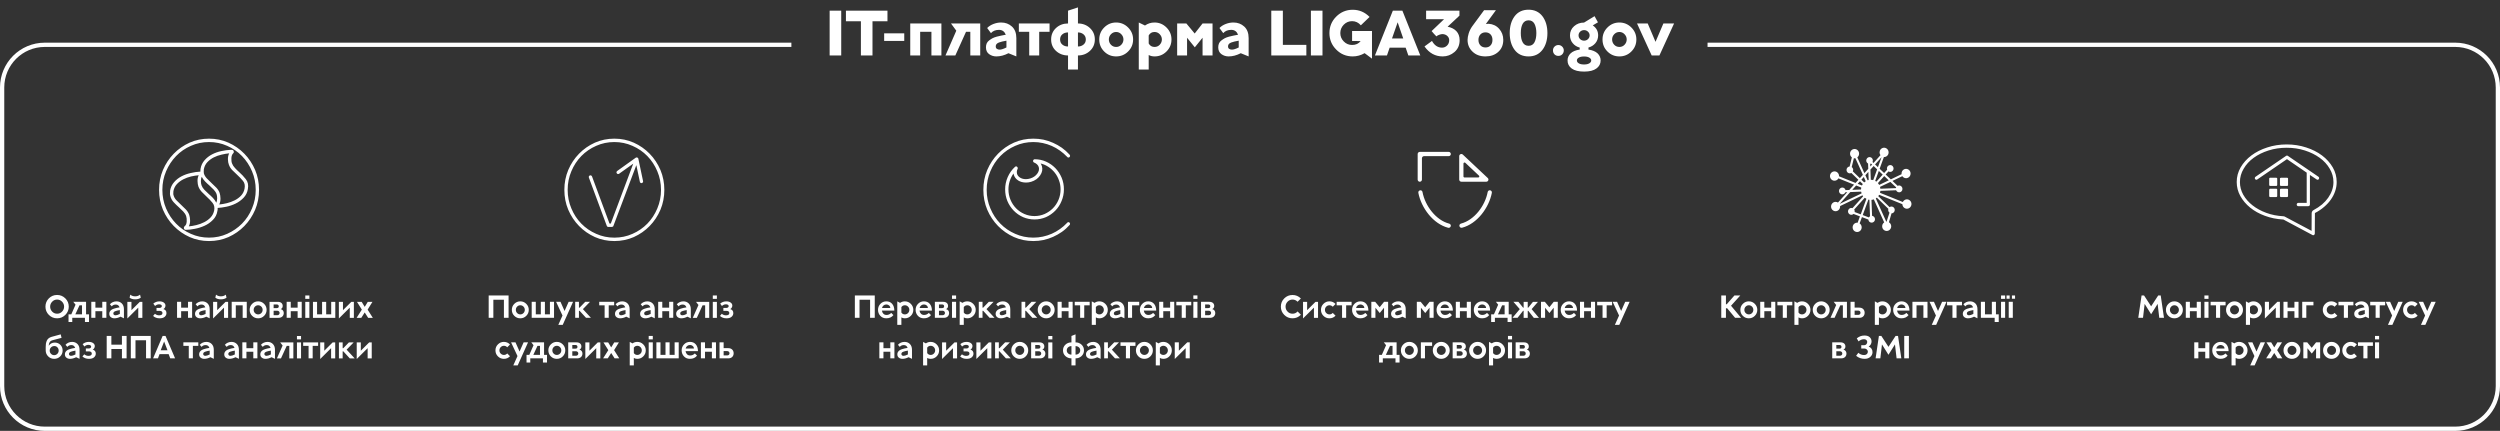
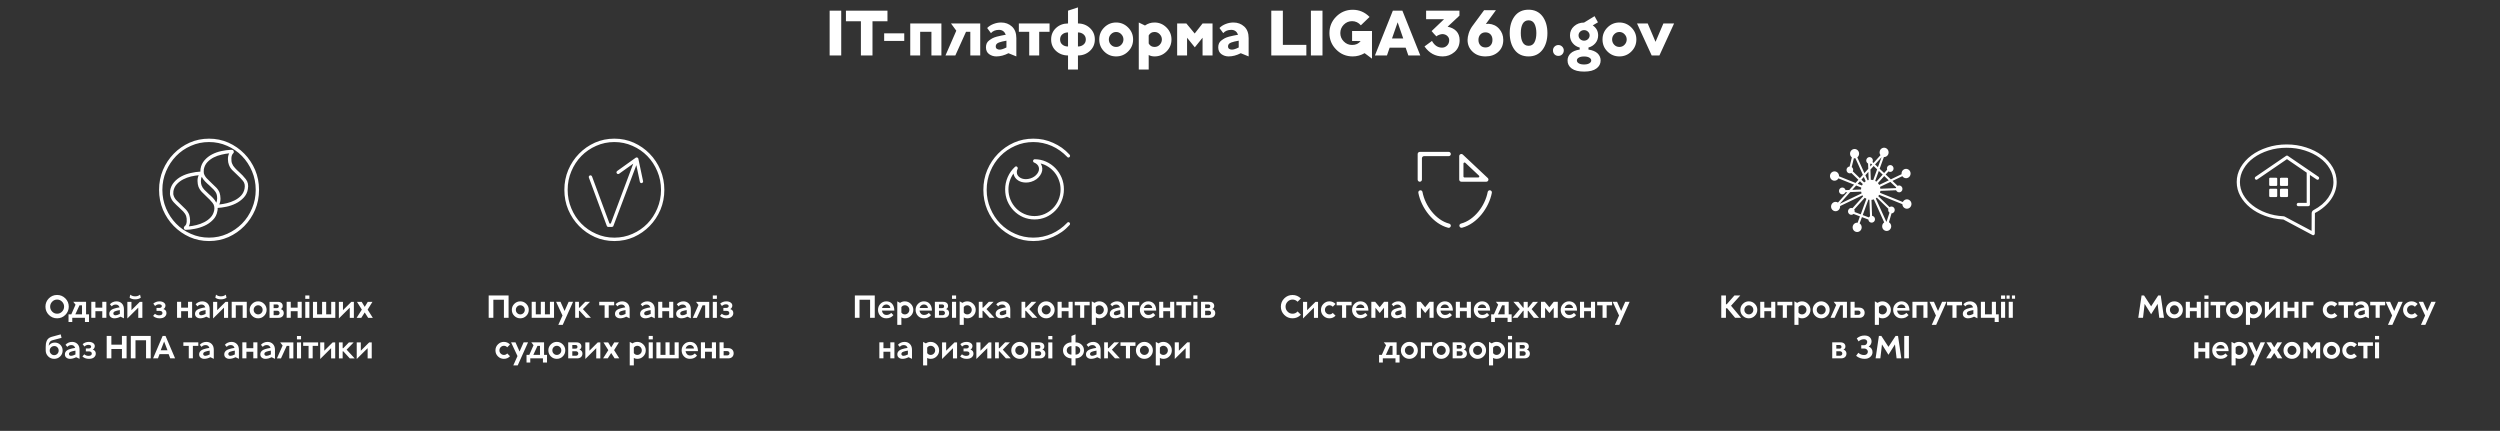
<svg xmlns="http://www.w3.org/2000/svg" width="1172" height="202" fill="none">
  <rect width="100%" height="100%" fill="#333333" stroke="none" />
  <path d="M21.306 143.75c0-1.5.525-2.79 1.59-3.87 1.065-1.065 2.355-1.605 3.87-1.605 1.5 0 2.79.54 3.87 1.605 1.065 1.08 1.605 2.37 1.605 3.87 0 1.515-.54 2.805-1.605 3.87-1.08 1.08-2.37 1.605-3.87 1.605-1.515 0-2.805-.525-3.87-1.605-1.065-1.065-1.59-2.355-1.59-3.87Zm2.205 0c0 .9.315 1.68.96 2.34.63.66 1.41.975 2.31.975.9 0 1.665-.315 2.31-.975.63-.66.96-1.44.96-2.34 0-.9-.33-1.665-.96-2.325-.645-.66-1.41-.99-2.31-.99-.9 0-1.68.33-2.31.99-.645.66-.96 1.425-.96 2.325Zm10.368 7.2h-1.755v-3.6h1.305l1.98-4.515-1.05-1.335h5.985v5.85h1.38v3.6h-1.905V149h-5.94v1.95Zm4.56-7.8h-1.185l-1.935 4.2h3.12v-4.2ZM49.867 149h-1.92v-3.12h-3.225V149h-1.92v-7.5h1.92v2.73h3.225v-2.73h1.92v7.5Zm2.535-5.37-.885-.975c.36-.435.81-.78 1.365-1.02.54-.24 1.125-.36 1.74-.36 1.005 0 1.83.33 2.49.975.66.66.99 1.575.99 2.745v4.23l-1.59-.765c-1.005.51-1.965.765-2.88.765-.645 0-1.2-.18-1.68-.54-.48-.36-.72-.9-.72-1.605 0-.39.09-.75.285-1.065.195-.315.435-.57.72-.765.27-.195.645-.375 1.125-.54.465-.15.885-.27 1.275-.36.375-.075.84-.165 1.41-.255-.3-.87-.885-1.32-1.755-1.32-.855 0-1.485.285-1.89.855Zm1.755 4.185c.48 0 1.155-.21 2.025-.645v-1.8c-.51.09-.9.165-1.17.225-.27.06-.585.15-.915.27-.345.12-.585.27-.735.45-.15.18-.225.375-.225.615 0 .3.09.51.285.66.18.15.435.225.735.225Zm10.664-3.6-5.115 5.085v-7.8h1.92v3.915l3.93-3.915h1.185v7.5h-1.92v-4.785Zm.84-6.075.33 1.41c-.66.525-1.545.78-2.625.78-1.095 0-1.965-.255-2.61-.78l.315-1.41c.645.525 1.41.78 2.295.78.87 0 1.635-.255 2.295-.78Zm9.154 11.085c-1.215 0-2.235-.36-3.045-1.11l.87-1.02c.57.495 1.23.735 1.95.735 1.05 0 1.575-.36 1.575-1.095 0-.3-.12-.555-.345-.735-.24-.18-.555-.27-.975-.27h-1.47v-1.365h1.365c.3 0 .555-.075.78-.225.225-.15.345-.36.345-.66 0-.27-.135-.48-.375-.615s-.555-.21-.915-.21c-.675 0-1.305.27-1.875.795l-.825-1.125c.81-.69 1.77-1.05 2.88-1.05.87 0 1.545.195 2.055.57.51.375.765.84.765 1.41 0 .3-.09.615-.255.93-.165.315-.405.555-.72.705.96.285 1.44.915 1.44 1.89 0 .69-.285 1.26-.825 1.74-.555.48-1.35.705-2.4.705ZM90.063 149h-1.92v-3.12h-3.225V149h-1.92v-7.5h1.92v2.73h3.225v-2.73h1.92v7.5Zm2.535-5.37-.885-.975c.36-.435.81-.78 1.365-1.02.54-.24 1.125-.36 1.74-.36 1.005 0 1.83.33 2.49.975.66.66.99 1.575.99 2.745v4.23l-1.59-.765c-1.005.51-1.965.765-2.88.765-.645 0-1.2-.18-1.68-.54-.48-.36-.72-.9-.72-1.605 0-.39.09-.75.285-1.065.195-.315.435-.57.72-.765.27-.195.645-.375 1.125-.54.465-.15.885-.27 1.275-.36.375-.075.84-.165 1.41-.255-.3-.87-.885-1.32-1.755-1.32-.855 0-1.485.285-1.89.855Zm1.755 4.185c.48 0 1.155-.21 2.025-.645v-1.8c-.51.09-.9.165-1.17.225-.27.06-.585.15-.915.27-.345.12-.585.27-.735.45-.15.18-.225.375-.225.615 0 .3.09.51.285.66.18.15.435.225.735.225Zm10.664-3.6-5.115 5.085v-7.8h1.92v3.915l3.93-3.915h1.185v7.5h-1.92v-4.785Zm.84-6.075.33 1.41c-.66.525-1.545.78-2.625.78-1.095 0-1.965-.255-2.61-.78l.315-1.41c.645.525 1.41.78 2.295.78.87 0 1.635-.255 2.295-.78Zm9.826 3.36v7.5h-1.92v-5.85h-3.225V149h-1.92v-7.5h7.065Zm1.365 3.75c0-1.095.375-2.025 1.155-2.805.78-.78 1.71-1.17 2.805-1.17 1.095 0 2.025.39 2.805 1.17.78.78 1.17 1.71 1.17 2.805 0 1.11-.39 2.04-1.17 2.82-.78.78-1.71 1.155-2.805 1.155-1.095 0-2.025-.375-2.805-1.155-.78-.78-1.155-1.71-1.155-2.82Zm1.875 0c0 .6.195 1.095.615 1.515.405.42.9.63 1.485.63.57 0 1.065-.21 1.485-.63.405-.42.615-.915.615-1.515 0-.585-.21-1.095-.615-1.515-.42-.42-.915-.63-1.485-.63-.585 0-1.08.21-1.485.63-.42.42-.615.93-.615 1.515Zm13.614-1.815c0 .69-.315 1.185-.93 1.47.45.12.81.33 1.05.66s.375.72.375 1.155c0 .675-.225 1.23-.66 1.65-.45.42-1.05.63-1.8.63h-4.215v-7.5h3.9c.72 0 1.275.18 1.68.525.39.345.6.81.6 1.41Zm-4.26 4.335h1.71c.3 0 .57-.09.78-.285.21-.195.315-.45.315-.765 0-.3-.105-.555-.315-.75-.21-.195-.48-.3-.78-.3h-1.71v2.1Zm1.47-3.33c.63 0 .945-.285.945-.855 0-.285-.09-.495-.27-.645-.18-.135-.405-.21-.675-.21h-1.47v1.71h1.47Zm11.702 4.56h-1.92v-3.12h-3.225V149h-1.92v-7.5h1.92v2.73h3.225v-2.73h1.92v7.5Zm1.666-7.5h1.92v7.5h-1.92v-7.5Zm0-3h1.92v1.605h-1.92V138.5Zm5.523 3v5.85h2.355v-5.85h1.92v5.85h2.355v-5.85h1.92v7.5h-10.47v-7.5h1.92Zm15.339 2.715-5.115 5.085v-7.8h1.92v3.915l3.93-3.915h1.185v7.5h-1.92v-4.785Zm3.211 4.785 2.445-3.855-2.28-3.645h2.205l1.425 2.355 1.44-2.355h2.19l-2.265 3.645 2.43 3.855h-2.19l-1.605-2.52-1.605 2.52h-2.19Zm-138.332 9.385-4.2 1.11c-.645.18-1.095.48-1.365.93-.27.45-.42 1.005-.45 1.665.66-.99 1.62-1.485 2.865-1.485 1.05 0 1.92.36 2.625 1.065.69.705 1.035 1.605 1.035 2.685-.015 1.095-.405 2.01-1.17 2.76-.78.75-1.71 1.11-2.805 1.11-1.095 0-2.025-.375-2.805-1.155-.78-.78-1.155-1.71-1.155-2.82v-1.59c0-.54.03-1.035.09-1.455.06-.42.18-.87.36-1.35.18-.465.465-.87.855-1.2.39-.33.87-.585 1.47-.75l4.26-1.155.39 1.635Zm-3.345 3.84c-.66 0-1.185.21-1.59.63-.42.42-.615.915-.615 1.5 0 .6.195 1.095.615 1.515.405.42.9.63 1.485.63.57 0 1.065-.21 1.485-.63.405-.42.615-.93.615-1.515 0-.585-.195-1.08-.57-1.5-.39-.42-.855-.63-1.425-.63Zm6.084.405-.885-.975c.36-.435.81-.78 1.365-1.02.54-.24 1.125-.36 1.74-.36 1.005 0 1.83.33 2.49.975.66.66.99 1.575.99 2.745v4.23l-1.59-.765c-1.005.51-1.965.765-2.88.765-.645 0-1.2-.18-1.68-.54-.48-.36-.72-.9-.72-1.605 0-.39.09-.75.285-1.065.195-.315.435-.57.72-.765.27-.195.645-.375 1.125-.54.465-.15.885-.27 1.275-.36.375-.075.84-.165 1.41-.255-.3-.87-.885-1.32-1.755-1.32-.855 0-1.485.285-1.89.855Zm1.755 4.185c.48 0 1.155-.21 2.025-.645v-1.8c-.51.09-.9.165-1.17.225-.27.06-.585.15-.915.27-.345.12-.585.27-.735.45-.15.18-.225.375-.225.615 0 .3.09.51.285.66.18.15.435.225.735.225Zm8.339 1.41c-1.215 0-2.235-.36-3.045-1.11l.87-1.02c.57.495 1.23.735 1.95.735 1.05 0 1.575-.36 1.575-1.095 0-.3-.12-.555-.345-.735-.24-.18-.555-.27-.975-.27h-1.47v-1.365h1.365c.3 0 .555-.075.78-.225.225-.15.345-.36.345-.66 0-.27-.135-.48-.375-.615s-.555-.21-.915-.21c-.675 0-1.305.27-1.875.795l-.825-1.125c.81-.69 1.77-1.05 2.88-1.05.87 0 1.545.195 2.055.57.51.375.765.84.765 1.41 0 .3-.09.615-.255.93-.165.315-.405.555-.72.705.96.285 1.44.915 1.44 1.89 0 .69-.285 1.26-.825 1.74-.555.48-1.35.705-2.4.705Zm8.332-10.725h2.19v4.08h4.95v-4.08h2.19V168h-2.19v-4.395h-4.95V168h-2.19v-10.5ZM63.519 168h-2.19v-10.5h9.33V168h-2.19v-8.475h-4.95V168Zm16.289 0-.75-1.995h-4.26l-.75 1.995h-2.28l4.47-10.5h1.365l4.485 10.5h-2.28Zm-4.47-3.795h3.18l-1.575-4.11-1.605 4.11Zm13.16 3.795v-5.85h-2.535v-1.65h7.005v1.65h-2.55V168h-1.92Zm6.027-5.37-.885-.975c.36-.435.81-.78 1.365-1.02.54-.24 1.125-.36 1.74-.36 1.005 0 1.83.33 2.49.975.66.66.99 1.575.99 2.745v4.23l-1.589-.765c-1.005.51-1.965.765-2.88.765-.645 0-1.2-.18-1.68-.54-.48-.36-.72-.9-.72-1.605 0-.39.09-.75.285-1.065.195-.315.435-.57.72-.765.27-.195.645-.375 1.125-.54.465-.15.885-.27 1.275-.36.375-.075.84-.165 1.41-.255-.3-.87-.885-1.32-1.755-1.32-.855 0-1.485.285-1.89.855Zm1.755 4.185c.48 0 1.155-.21 2.025-.645v-1.8c-.51.09-.9.165-1.17.225-.27.06-.585.15-.915.27-.345.12-.585.27-.735.45-.15.18-.225.375-.225.615 0 .3.09.51.285.66.18.15.435.225.735.225Zm10.023-4.185-.885-.975c.36-.435.81-.78 1.365-1.02.54-.24 1.125-.36 1.74-.36 1.005 0 1.83.33 2.49.975.66.66.99 1.575.99 2.745v4.23l-1.59-.765c-1.005.51-1.965.765-2.88.765-.645 0-1.2-.18-1.68-.54-.48-.36-.72-.9-.72-1.605 0-.39.09-.75.285-1.065.195-.315.435-.57.72-.765.27-.195.645-.375 1.125-.54.465-.15.885-.27 1.275-.36.375-.075.84-.165 1.41-.255-.3-.87-.885-1.32-1.755-1.32-.855 0-1.485.285-1.89.855Zm1.755 4.185c.48 0 1.155-.21 2.025-.645v-1.8c-.51.09-.9.165-1.17.225-.27.06-.585.15-.915.27-.345.12-.585.27-.735.45-.15.18-.225.375-.225.615 0 .3.09.51.285.66.18.15.435.225.735.225ZM120.671 168h-1.92v-3.12h-3.225V168h-1.92v-7.5h1.92v2.73h3.225v-2.73h1.92v7.5Zm2.535-5.37-.885-.975c.36-.435.81-.78 1.365-1.02.54-.24 1.125-.36 1.74-.36 1.005 0 1.83.33 2.49.975.66.66.99 1.575.99 2.745v4.23l-1.59-.765c-1.005.51-1.965.765-2.88.765-.645 0-1.2-.18-1.68-.54-.48-.36-.72-.9-.72-1.605 0-.39.09-.75.285-1.065.195-.315.435-.57.72-.765.27-.195.645-.375 1.125-.54.465-.15.885-.27 1.275-.36.375-.075.84-.165 1.41-.255-.3-.87-.885-1.32-1.755-1.32-.855 0-1.485.285-1.89.855Zm1.755 4.185c.48 0 1.155-.21 2.025-.645v-1.8c-.51.09-.9.165-1.17.225-.27.06-.585.15-.915.27-.345.12-.585.27-.735.45-.15.18-.225.375-.225.615 0 .3.09.51.285.66.18.15.435.225.735.225Zm12.569-6.315v7.5h-1.905v-5.85h-1.215l-2.685 5.85h-1.905l2.67-6.015-1.155-1.485h6.195Zm1.681 0h1.92v7.5h-1.92v-7.5Zm0-3h1.92v1.605h-1.92V157.5Zm5.449 10.5v-5.85h-2.535v-1.65h7.005v1.65h-2.55V168h-1.92Zm10.565-4.785-5.115 5.085v-7.8h1.92v3.915l3.93-3.915h1.185v7.5h-1.92v-4.785Zm3.66 4.785v-7.5h1.755v2.745h.285l2.655-2.745h2.235l-3.315 3.42 3.765 4.08h-2.295l-3.03-3.3h-.3v3.3h-1.755Zm13.464-4.785-5.115 5.085v-7.8h1.92v3.915l3.93-3.915h1.185v7.5h-1.92v-4.785ZM107.11 66.88c2.84 1.28 5.32 3.01 7.44 5.18s3.81 4.71 5.06 7.62c1.22 2.91 1.83 6.02 1.83 9.33 0 3.31-.61 6.42-1.83 9.33-1.25 2.91-2.94 5.45-5.06 7.62-2.12 2.17-4.6 3.9-7.44 5.18-2.84 1.24-5.88 1.86-9.11 1.86-3.23 0-6.27-.62-9.11-1.88-2.84-1.28-5.32-3.01-7.44-5.18s-3.81-4.71-5.06-7.62c-1.21-2.9-1.82-6.01-1.82-9.32 0-3.31.61-6.42 1.83-9.33 1.25-2.91 2.94-5.45 5.06-7.62 2.12-2.17 4.6-3.9 7.44-5.18 2.83-1.25 5.87-1.87 9.1-1.87 3.23 0 6.27.62 9.11 1.88Zm-.6 42.74c2.65-1.19 4.97-2.79 6.96-4.8 1.98-2.02 3.54-4.38 4.67-7.1 1.16-2.72 1.74-5.63 1.74-8.72 0-3.09-.58-6-1.74-8.72-1.16-2.72-2.72-5.09-4.69-7.12-1.97-2.03-4.28-3.62-6.93-4.78-2.66-1.19-5.5-1.79-8.52-1.79-3.02 0-5.86.59-8.51 1.78-2.65 1.16-4.97 2.75-6.93 4.78-1.97 2.03-3.53 4.41-4.69 7.12-1.17 2.73-1.75 5.64-1.75 8.73 0 3.09.58 6 1.74 8.72 1.16 2.72 2.72 5.09 4.69 7.12 1.97 2.03 4.28 3.62 6.93 4.78 2.65 1.19 5.49 1.78 8.51 1.78 3.02 0 5.87-.59 8.52-1.78Zm5.63-28.92c1.1.97 2.14 2.07 3.11 3.3.97 1.23 1.3 2.77.96 4.62-.27 1.62-.95 2.98-2.01 4.08-1.07 1.12-2.3 2.03-3.71 2.72-1.4.69-2.87 1.19-4.39 1.5-1.53.31-2.88.5-4.07.56.03.22.04.45.02.68-.02.23-.05.46-.11.68-.27 1.72-.99 3.14-2.15 4.27-1.13 1.16-2.44 2.07-3.94 2.74-1.5.67-3.02 1.15-4.58 1.43-1.59.31-2.96.47-4.12.47-.27 0-.49-.06-.64-.19-.15-.12-.24-.27-.27-.42-.06-.19-.06-.38 0-.59.06-.2.18-.38.37-.54.55-.41.85-1.12.92-2.16.06-1.03-.03-1.89-.27-2.58-.27-.75-.73-1.45-1.35-2.11-.63-.66-1.3-1.31-2.04-1.97-.85-.75-1.67-1.55-2.45-2.39-.78-.84-1.3-1.83-1.58-2.95-.09-.25-.15-.62-.16-1.1-.02-.48.01-.96.07-1.43.27-1.53.9-2.84 1.88-3.94.95-1.09 2.09-1.99 3.43-2.7 1.34-.7 2.79-1.23 4.35-1.57 1.56-.38 3.07-.59 4.53-.66 0-.22.01-.45.02-.7.02-.25.04-.48.07-.7.27-1.53.9-2.84 1.88-3.94.95-1.09 2.09-1.99 3.43-2.7 1.34-.71 2.79-1.23 4.35-1.57 1.56-.34 3.07-.55 4.53-.61.15-.03.38-.02.69.02.3.05.52.24.64.59.06.12.08.29.07.49-.02.2-.13.4-.34.59-.49.5-.76 1.25-.8 2.25-.04 1 .05 1.81.3 2.44.27.75.72 1.45 1.35 2.11.6.67 1.28 1.33 2.01 1.98ZM99.62 95.07c-.78-.95-1.72-1.93-2.81-2.93-.76-.69-1.5-1.41-2.2-2.16-.7-.75-1.24-1.59-1.6-2.53-.24-.69-.38-1.54-.41-2.55-.03-1.02.15-1.93.55-2.74-1.1.09-2.29.28-3.57.56-1.28.31-2.49.76-3.64 1.34-1.14.58-2.14 1.32-3 2.23-.85.91-1.4 2.02-1.65 3.33-.06.41-.08.78-.05 1.12.03.34.05.56.05.66l.05.05c.21.88.66 1.67 1.33 2.39.67.72 1.42 1.45 2.24 2.2.76.69 1.5 1.41 2.22 2.16.72.75 1.24 1.59 1.58 2.53.24.72.38 1.59.41 2.6.03 1.02-.17 1.95-.6 2.79 1.07-.09 2.26-.3 3.57-.61 1.28-.31 2.5-.77 3.66-1.36 1.16-.59 2.17-1.34 3.02-2.25.85-.91 1.4-2.02 1.65-3.33.25-1.38-.02-2.55-.8-3.5Zm2.18-2.09c0-.78-.09-1.44-.27-1.97-.27-.75-.73-1.45-1.35-2.11-.63-.66-1.3-1.31-2.04-1.97-.7-.59-1.37-1.22-2.01-1.88-.64-.66-1.16-1.39-1.56-2.2-.27.59-.4 1.28-.39 2.06.02.78.11 1.44.3 1.97.27.75.72 1.45 1.35 2.11.63.66 1.3 1.31 2.04 1.97.67.56 1.33 1.18 1.97 1.85.64.67 1.16 1.41 1.56 2.23.26-.59.4-1.27.4-2.06Zm12.86-4.64c.27-1.41.02-2.59-.76-3.54-.78-.95-1.72-1.93-2.81-2.93-.76-.69-1.5-1.4-2.22-2.13-.72-.73-1.24-1.59-1.58-2.55-.27-.66-.42-1.49-.44-2.51-.02-1.02.18-1.95.57-2.79-1.1.09-2.29.3-3.57.61-1.28.28-2.49.71-3.64 1.29-1.14.58-2.14 1.32-3 2.23-.85.91-1.4 2.02-1.65 3.33-.06.41-.08.79-.05 1.15.03.36.05.57.05.63v.1c.24.88.7 1.66 1.37 2.37.67.7 1.4 1.43 2.2 2.18.76.69 1.51 1.41 2.24 2.16.73.75 1.27 1.59 1.6 2.53.24.72.37 1.59.39 2.6.02 1.02-.18 1.95-.57 2.79 1.07-.09 2.26-.3 3.57-.61 1.28-.31 2.5-.76 3.66-1.34 1.16-.58 2.17-1.32 3.02-2.23.87-.95 1.41-2.06 1.62-3.34ZM231.283 149h-2.19v-10.5h9.33V149h-2.19v-8.475h-4.95V149Zm8.668-3.75c0-1.095.375-2.025 1.155-2.805.78-.78 1.71-1.17 2.805-1.17 1.095 0 2.025.39 2.805 1.17.78.78 1.17 1.71 1.17 2.805 0 1.11-.39 2.04-1.17 2.82-.78.78-1.71 1.155-2.805 1.155-1.095 0-2.025-.375-2.805-1.155-.78-.78-1.155-1.71-1.155-2.82Zm1.875 0c0 .6.195 1.095.615 1.515.405.42.9.63 1.485.63.57 0 1.065-.21 1.485-.63.405-.42.615-.915.615-1.515 0-.585-.21-1.095-.615-1.515-.42-.42-.915-.63-1.485-.63-.585 0-1.08.21-1.485.63-.42.42-.615.93-.615 1.515Zm9.354-3.75v5.85h2.355v-5.85h1.92v5.85h2.355v-5.85h1.92v7.5h-10.47v-7.5h1.92Zm17.468 0-4.845 10.8h-2.07l1.965-4.38-3-6.42h2.07l1.905 4.29 1.905-4.29h2.07Zm1.004 7.5v-7.5h1.755v2.745h.285l2.655-2.745h2.235l-3.315 3.42 3.765 4.08h-2.295l-3.03-3.3h-.3v3.3h-1.755Zm13.797 0v-5.85h-2.535v-1.65h7.005v1.65h-2.55V149h-1.92Zm6.027-5.37-.885-.975c.36-.435.81-.78 1.365-1.02.54-.24 1.125-.36 1.74-.36 1.005 0 1.83.33 2.49.975.66.66.99 1.575.99 2.745v4.23l-1.59-.765c-1.005.51-1.965.765-2.88.765-.645 0-1.2-.18-1.68-.54-.48-.36-.72-.9-.72-1.605 0-.39.09-.75.285-1.065.195-.315.435-.57.72-.765.27-.195.645-.375 1.125-.54.465-.15.885-.27 1.275-.36.375-.075.84-.165 1.41-.255-.3-.87-.885-1.32-1.755-1.32-.855 0-1.485.285-1.89.855Zm1.755 4.185c.48 0 1.155-.21 2.025-.645v-1.8c-.51.09-.9.165-1.17.225-.27.06-.585.15-.915.27-.345.12-.585.27-.735.45-.15.18-.225.375-.225.615 0 .3.09.51.285.66.18.15.435.225.735.225Zm10.022-4.185-.885-.975c.36-.435.81-.78 1.365-1.02.54-.24 1.125-.36 1.74-.36 1.005 0 1.83.33 2.49.975.66.66.99 1.575.99 2.745v4.23l-1.59-.765c-1.005.51-1.965.765-2.88.765-.645 0-1.2-.18-1.68-.54-.48-.36-.72-.9-.72-1.605 0-.39.09-.75.285-1.065.195-.315.435-.57.72-.765.27-.195.645-.375 1.125-.54.465-.15.885-.27 1.275-.36.375-.075.84-.165 1.41-.255-.3-.87-.885-1.32-1.755-1.32-.855 0-1.485.285-1.89.855Zm1.755 4.185c.48 0 1.155-.21 2.025-.645v-1.8c-.51.09-.9.165-1.17.225-.27.06-.585.15-.915.27-.345.12-.585.27-.735.45-.15.18-.225.375-.225.615 0 .3.09.51.285.66.18.15.435.225.735.225ZM315.622 149h-1.92v-3.12h-3.225V149h-1.92v-7.5h1.92v2.73h3.225v-2.73h1.92v7.5Zm2.535-5.37-.885-.975c.36-.435.81-.78 1.365-1.02.54-.24 1.125-.36 1.74-.36 1.005 0 1.83.33 2.49.975.66.66.99 1.575.99 2.745v4.23l-1.59-.765c-1.005.51-1.965.765-2.88.765-.645 0-1.2-.18-1.68-.54-.48-.36-.72-.9-.72-1.605 0-.39.09-.75.285-1.065.195-.315.435-.57.72-.765.27-.195.645-.375 1.125-.54.465-.15.885-.27 1.275-.36.375-.075.84-.165 1.41-.255-.3-.87-.885-1.32-1.755-1.32-.855 0-1.485.285-1.89.855Zm1.755 4.185c.48 0 1.155-.21 2.025-.645v-1.8c-.51.09-.9.165-1.17.225-.27.06-.585.15-.915.27-.345.12-.585.27-.735.45-.15.18-.225.375-.225.615 0 .3.09.51.285.66.18.15.435.225.735.225Zm12.569-6.315v7.5h-1.905v-5.85h-1.215l-2.685 5.85h-1.905l2.67-6.015-1.155-1.485h6.195Zm1.681 0h1.92v7.5h-1.92v-7.5Zm0-3h1.92v1.605h-1.92V138.5Zm6.394 10.725c-1.215 0-2.235-.36-3.045-1.11l.87-1.02c.57.495 1.23.735 1.95.735 1.05 0 1.575-.36 1.575-1.095 0-.3-.12-.555-.345-.735-.24-.18-.555-.27-.975-.27h-1.47v-1.365h1.365c.3 0 .555-.075.78-.225.225-.15.345-.36.345-.66 0-.27-.135-.48-.375-.615s-.555-.21-.915-.21c-.675 0-1.305.27-1.875.795l-.825-1.125c.81-.69 1.77-1.05 2.88-1.05.87 0 1.545.195 2.055.57.51.375.765.84.765 1.41 0 .3-.09.615-.255.93-.165.315-.405.555-.72.705.96.285 1.44.915 1.44 1.89 0 .69-.285 1.26-.825 1.74-.555.48-1.35.705-2.4.705ZM234.128 164.25c0 .6.195 1.095.615 1.515.42.42.915.63 1.5.63.6 0 1.125-.225 1.545-.705l1.305 1.305c-.78.825-1.725 1.23-2.865 1.23-1.095 0-2.025-.375-2.805-1.155-.78-.78-1.155-1.71-1.155-2.82 0-1.095.375-2.025 1.155-2.805.78-.78 1.71-1.17 2.805-1.17 1.14 0 2.085.42 2.865 1.23l-1.305 1.305c-.42-.465-.945-.705-1.545-.705-.585 0-1.08.21-1.5.63-.42.42-.615.93-.615 1.515Zm13.419-3.75-4.845 10.8h-2.07l1.965-4.38-3-6.42h2.07l1.905 4.29 1.905-4.29h2.07Zm1.044 9.45h-1.755v-3.6h1.305l1.98-4.515-1.05-1.335h5.985v5.85h1.38v3.6h-1.905V168h-5.94v1.95Zm4.56-7.8h-1.185l-1.935 4.2h3.12v-4.2Zm3.917 2.1c0-1.095.375-2.025 1.155-2.805.78-.78 1.71-1.17 2.805-1.17 1.095 0 2.025.39 2.805 1.17.78.78 1.17 1.71 1.17 2.805 0 1.11-.39 2.04-1.17 2.82-.78.78-1.71 1.155-2.805 1.155-1.095 0-2.025-.375-2.805-1.155-.78-.78-1.155-1.71-1.155-2.82Zm1.875 0c0 .6.195 1.095.615 1.515.405.42.9.63 1.485.63.57 0 1.065-.21 1.485-.63.405-.42.615-.915.615-1.515 0-.585-.21-1.095-.615-1.515-.42-.42-.915-.63-1.485-.63-.585 0-1.08.21-1.485.63-.42.42-.615.93-.615 1.515Zm13.614-1.815c0 .69-.315 1.185-.93 1.47.45.12.81.33 1.05.66s.375.72.375 1.155c0 .675-.225 1.23-.66 1.65-.45.42-1.05.63-1.8.63h-4.215v-7.5h3.9c.72 0 1.275.18 1.68.525.39.345.6.81.6 1.41Zm-4.26 4.335h1.71c.3 0 .57-.09.78-.285.21-.195.315-.45.315-.765 0-.3-.105-.555-.315-.75-.21-.195-.48-.3-.78-.3h-1.71v2.1Zm1.47-3.33c.63 0 .945-.285.945-.855 0-.285-.09-.495-.27-.645-.18-.135-.405-.21-.675-.21h-1.47v1.71h1.47Zm9.752-.225-5.115 5.085v-7.8h1.92v3.915l3.93-3.915h1.185v7.5h-1.92v-4.785ZM282.73 168l2.445-3.855-2.28-3.645h2.205l1.425 2.355 1.44-2.355h2.19l-2.265 3.645 2.43 3.855h-2.19l-1.605-2.52-1.605 2.52h-2.19Zm14.409-.195v3.495h-1.92v-11.025l1.305.705c.66-.465 1.395-.705 2.235-.705 1.095 0 2.025.39 2.805 1.17.78.78 1.17 1.71 1.17 2.805 0 1.11-.39 2.04-1.17 2.82-.78.78-1.71 1.155-2.805 1.155-.585 0-1.125-.135-1.62-.42Zm0-4.83v2.55c.405.585.945.87 1.635.87.57 0 1.065-.21 1.485-.63.405-.42.615-.915.615-1.515 0-.585-.21-1.095-.615-1.515-.42-.42-.915-.63-1.485-.63-.69 0-1.23.3-1.635.87Zm6.972-2.475h1.92v7.5h-1.92v-7.5Zm0-3h1.92v1.605h-1.92V157.5Zm5.524 3v5.85h2.355v-5.85h1.92v5.85h2.355v-5.85h1.92v7.5h-10.47v-7.5h1.92Zm17.573 4.11h-5.82c.075.6.3 1.08.69 1.47.39.39.87.57 1.47.57.825 0 1.56-.315 2.205-.96l1.02 1.035c-.795 1.005-1.905 1.5-3.345 1.5-1.14 0-2.07-.375-2.79-1.155-.72-.765-1.08-1.71-1.08-2.82 0-1.095.375-2.025 1.125-2.805.75-.78 1.68-1.17 2.775-1.17 1.17 0 2.085.405 2.745 1.185.66.78.99 1.83 1.005 3.15Zm-3.735-2.88c-.51 0-.945.165-1.32.465-.375.315-.615.705-.72 1.185h3.87c0-.465-.18-.855-.54-1.17-.36-.315-.795-.48-1.29-.48Zm12.181 6.27h-1.92v-3.12h-3.225V168h-1.92v-7.5h1.92v2.73h3.225v-2.73h1.92v7.5Zm5.745-4.785c.78 0 1.41.225 1.86.675.45.45.675 1.02.675 1.725 0 .72-.225 1.29-.675 1.725-.45.45-1.08.66-1.86.66h-4.08v-7.5h1.92v2.715h2.16Zm-.465 3.405c.3 0 .54-.09.75-.27.21-.18.315-.435.315-.735s-.105-.54-.315-.735c-.21-.18-.45-.285-.75-.285h-1.695v2.025h1.695ZM288 65c3.23 0 6.27.62 9.11 1.88 2.84 1.28 5.32 3.01 7.44 5.18s3.81 4.71 5.06 7.62c1.22 2.91 1.83 6.02 1.83 9.33 0 3.31-.61 6.42-1.83 9.33-1.25 2.91-2.94 5.45-5.06 7.62-2.12 2.17-4.6 3.9-7.44 5.18-2.84 1.24-5.88 1.86-9.11 1.86-3.24 0-6.27-.62-9.11-1.88-2.84-1.28-5.32-3.01-7.44-5.18s-3.81-4.71-5.06-7.62c-1.22-2.9-1.82-6.01-1.82-9.32 0-3.31.61-6.42 1.83-9.33 1.25-2.91 2.94-5.45 5.06-7.62 2.12-2.17 4.6-3.9 7.44-5.18 2.83-1.25 5.86-1.87 9.1-1.87Zm0 46.41c3.02 0 5.86-.59 8.51-1.78 2.66-1.16 4.97-2.75 6.96-4.78 1.98-2.03 3.54-4.41 4.67-7.12 1.16-2.73 1.74-5.64 1.74-8.73 0-3.09-.58-6-1.74-8.72-1.13-2.72-2.69-5.09-4.67-7.12-1.98-2.03-4.3-3.62-6.96-4.78-2.65-1.19-5.49-1.79-8.51-1.79-3.02 0-5.86.59-8.51 1.78-2.65 1.16-4.97 2.75-6.96 4.78-1.98 2.03-3.54 4.41-4.67 7.12-1.16 2.73-1.74 5.64-1.74 8.73 0 3.09.58 6 1.74 8.72 1.13 2.72 2.68 5.09 4.67 7.12 1.98 2.03 4.3 3.62 6.96 4.78 2.65 1.19 5.49 1.79 8.51 1.79Zm11.26-36.99 2.2 10.45c.06.22.03.42-.09.61s-.29.3-.5.33c-.03.03-.05.05-.07.05h-.07c-.18 0-.35-.06-.5-.19-.15-.12-.25-.28-.27-.47l-1.65-7.78-10.72 28.41v.05h-.05v.05c0 .03-.01.06-.02.09-.02.03-.04.06-.07.09-.09.06-.18.12-.27.19-.09.07-.2.09-.32.09h-1.69c-.06 0-.12-.01-.18-.02s-.12-.04-.18-.07c-.03-.03-.06-.05-.09-.07-.03-.02-.06-.04-.09-.07-.03-.06-.07-.12-.11-.16-.04-.04-.07-.09-.07-.12l-8.38-22.59c-.09-.22-.09-.43 0-.63s.24-.34.46-.4c.18-.09.37-.09.57 0 .2.09.34.25.44.47l8.19 22.08h.6l10.53-28.08-6.64 4.73c-.18.12-.38.16-.59.12-.21-.05-.38-.16-.5-.35-.12-.16-.16-.34-.12-.56.05-.22.16-.39.34-.52l8.7-6.23c.12-.06.24-.1.37-.12.13-.02.24.01.37.07.12.03.23.1.32.21.09.11.12.22.15.34ZM402.948 149h-2.19v-10.5h9.33V149h-2.19v-8.475h-4.95V149Zm16.319-3.39h-5.82c.075.6.3 1.08.69 1.47.39.39.87.57 1.47.57.825 0 1.56-.315 2.205-.96l1.02 1.035c-.795 1.005-1.905 1.5-3.345 1.5-1.14 0-2.07-.375-2.79-1.155-.72-.765-1.08-1.71-1.08-2.82 0-1.095.375-2.025 1.125-2.805.75-.78 1.68-1.17 2.775-1.17 1.17 0 2.085.405 2.745 1.185.66.78.99 1.83 1.005 3.15Zm-3.735-2.88c-.51 0-.945.165-1.32.465-.375.315-.615.705-.72 1.185h3.87c0-.465-.18-.855-.54-1.17-.36-.315-.795-.48-1.29-.48Zm7.035 6.075v3.495h-1.92v-11.025l1.305.705c.66-.465 1.395-.705 2.235-.705 1.095 0 2.025.39 2.805 1.17.78.78 1.17 1.71 1.17 2.805 0 1.11-.39 2.04-1.17 2.82-.78.78-1.71 1.155-2.805 1.155-.585 0-1.125-.135-1.62-.42Zm0-4.83v2.55c.405.585.945.87 1.635.87.57 0 1.065-.21 1.485-.63.405-.42.615-.915.615-1.515 0-.585-.21-1.095-.615-1.515-.42-.42-.915-.63-1.485-.63-.69 0-1.23.3-1.635.87Zm14.322 1.635h-5.82c.075.6.3 1.08.69 1.47.39.39.87.57 1.47.57.825 0 1.56-.315 2.205-.96l1.02 1.035c-.795 1.005-1.905 1.5-3.345 1.5-1.14 0-2.07-.375-2.79-1.155-.72-.765-1.08-1.71-1.08-2.82 0-1.095.375-2.025 1.125-2.805.75-.78 1.68-1.17 2.775-1.17 1.17 0 2.085.405 2.745 1.185.66.78.99 1.83 1.005 3.15Zm-3.735-2.88c-.51 0-.945.165-1.32.465-.375.315-.615.705-.72 1.185h3.87c0-.465-.18-.855-.54-1.17-.36-.315-.795-.48-1.29-.48Zm11.295.705c0 .69-.315 1.185-.93 1.47.45.12.81.33 1.05.66s.375.72.375 1.155c0 .675-.225 1.23-.66 1.65-.45.42-1.05.63-1.8.63h-4.215v-7.5h3.9c.72 0 1.275.18 1.68.525.39.345.6.81.6 1.41Zm-4.26 4.335h1.71c.3 0 .57-.09.78-.285.21-.195.315-.45.315-.765 0-.3-.105-.555-.315-.75-.21-.195-.48-.3-.78-.3h-1.71v2.1Zm1.47-3.33c.63 0 .945-.285.945-.855 0-.285-.09-.495-.27-.645-.18-.135-.405-.21-.675-.21h-1.47v1.71h1.47Zm4.638-2.94h1.92v7.5h-1.92v-7.5Zm0-3h1.92v1.605h-1.92V138.5Zm5.523 10.305v3.495h-1.92v-11.025l1.305.705c.66-.465 1.395-.705 2.235-.705 1.095 0 2.025.39 2.805 1.17.78.78 1.17 1.71 1.17 2.805 0 1.11-.39 2.04-1.17 2.82-.78.78-1.71 1.155-2.805 1.155-.585 0-1.125-.135-1.62-.42Zm0-4.83v2.55c.405.585.945.87 1.635.87.57 0 1.065-.21 1.485-.63.405-.42.615-.915.615-1.515 0-.585-.21-1.095-.615-1.515-.42-.42-.915-.63-1.485-.63-.69 0-1.23.3-1.635.87Zm7.032 5.025v-7.5h1.755v2.745h.285l2.655-2.745h2.235l-3.315 3.42 3.765 4.08h-2.295l-3.03-3.3h-.3v3.3h-1.755Zm9.071-5.37-.885-.975c.36-.435.81-.78 1.365-1.02.54-.24 1.125-.36 1.74-.36 1.005 0 1.83.33 2.49.975.66.66.99 1.575.99 2.745v4.23l-1.59-.765c-1.005.51-1.965.765-2.88.765-.645 0-1.2-.18-1.68-.54-.48-.36-.72-.9-.72-1.605 0-.39.09-.75.285-1.065.195-.315.435-.57.72-.765.27-.195.645-.375 1.125-.54.465-.15.885-.27 1.275-.36.375-.075.84-.165 1.41-.255-.3-.87-.885-1.32-1.755-1.32-.855 0-1.485.285-1.89.855Zm1.755 4.185c.48 0 1.155-.21 2.025-.645v-1.8c-.51.09-.9.165-1.17.225-.27.06-.585.15-.915.27-.345.12-.585.27-.735.45-.15.18-.225.375-.225.615 0 .3.09.51.285.66.18.15.435.225.735.225Zm9.213 1.185v-7.5h1.755v2.745h.285l2.655-2.745h2.235l-3.315 3.42 3.765 4.08h-2.295l-3.03-3.3h-.3v3.3h-1.755Zm7.594-3.75c0-1.095.375-2.025 1.155-2.805.78-.78 1.71-1.17 2.805-1.17 1.095 0 2.025.39 2.805 1.17.78.78 1.17 1.71 1.17 2.805 0 1.11-.39 2.04-1.17 2.82-.78.78-1.71 1.155-2.805 1.155-1.095 0-2.025-.375-2.805-1.155-.78-.78-1.155-1.71-1.155-2.82Zm1.875 0c0 .6.195 1.095.615 1.515.405.42.9.63 1.485.63.57 0 1.065-.21 1.485-.63.405-.42.615-.915.615-1.515 0-.585-.21-1.095-.615-1.515-.42-.42-.915-.63-1.485-.63-.585 0-1.08.21-1.485.63-.42.42-.615.93-.615 1.515Zm14.499 3.75h-1.92v-3.12h-3.225V149h-1.92v-7.5h1.92v2.73h3.225v-2.73h1.92v7.5Zm3.51 0v-5.85h-2.535v-1.65h7.005v1.65h-2.55V149h-1.92Zm7.37-.195v3.495h-1.92v-11.025l1.305.705c.66-.465 1.395-.705 2.235-.705 1.095 0 2.025.39 2.805 1.17.78.78 1.17 1.71 1.17 2.805 0 1.11-.39 2.04-1.17 2.82-.78.78-1.71 1.155-2.805 1.155-.585 0-1.125-.135-1.62-.42Zm0-4.83v2.55c.405.585.945.87 1.635.87.57 0 1.065-.21 1.485-.63.405-.42.615-.915.615-1.515 0-.585-.21-1.095-.615-1.515-.42-.42-.915-.63-1.485-.63-.69 0-1.23.3-1.635.87Zm7.695-.345-.885-.975c.36-.435.81-.78 1.365-1.02.54-.24 1.125-.36 1.74-.36 1.005 0 1.83.33 2.49.975.66.66.99 1.575.99 2.745v4.23l-1.59-.765c-1.005.51-1.965.765-2.88.765-.645 0-1.2-.18-1.68-.54-.48-.36-.72-.9-.72-1.605 0-.39.09-.75.285-1.065.195-.315.435-.57.72-.765.27-.195.645-.375 1.125-.54.465-.15.885-.27 1.275-.36.375-.075.84-.165 1.41-.255-.3-.87-.885-1.32-1.755-1.32-.855 0-1.485.285-1.89.855Zm1.755 4.185c.48 0 1.155-.21 2.025-.645v-1.8c-.51.09-.9.165-1.17.225-.27.06-.585.15-.915.27-.345.12-.585.27-.735.45-.15.18-.225.375-.225.615 0 .3.09.51.285.66.18.15.435.225.735.225Zm5.609 1.185v-7.5h5.265v1.65h-3.345V149h-1.92Zm13.237-3.39h-5.82c.075.6.3 1.08.69 1.47.39.39.87.57 1.47.57.825 0 1.56-.315 2.205-.96l1.02 1.035c-.795 1.005-1.905 1.5-3.345 1.5-1.14 0-2.07-.375-2.79-1.155-.72-.765-1.08-1.71-1.08-2.82 0-1.095.375-2.025 1.125-2.805.75-.78 1.68-1.17 2.775-1.17 1.17 0 2.085.405 2.745 1.185.66.78.99 1.83 1.005 3.15Zm-3.735-2.88c-.51 0-.945.165-1.32.465-.375.315-.615.705-.72 1.185h3.87c0-.465-.18-.855-.54-1.17-.36-.315-.795-.48-1.29-.48Zm12.181 6.27h-1.92v-3.12h-3.225V149h-1.92v-7.5h1.92v2.73h3.225v-2.73h1.92v7.5Zm3.51 0v-5.85h-2.535v-1.65h7.005v1.65h-2.55V149h-1.92Zm5.45-7.5h1.92v7.5h-1.92v-7.5Zm0-3h1.92v1.605h-1.92V138.5Zm9.784 4.935c0 .69-.315 1.185-.93 1.47.45.12.81.33 1.05.66s.375.72.375 1.155c0 .675-.225 1.23-.66 1.65-.45.42-1.05.63-1.8.63h-4.215v-7.5h3.9c.72 0 1.275.18 1.68.525.39.345.6.81.6 1.41Zm-4.26 4.335h1.71c.3 0 .57-.09.78-.285.21-.195.315-.45.315-.765 0-.3-.105-.555-.315-.75-.21-.195-.48-.3-.78-.3h-1.71v2.1Zm1.47-3.33c.63 0 .945-.285.945-.855 0-.285-.09-.495-.27-.645-.18-.135-.405-.21-.675-.21h-1.47v1.71h1.47ZM419.304 168h-1.92v-3.12h-3.225V168h-1.92v-7.5h1.92v2.73h3.225v-2.73h1.92v7.5Zm2.535-5.37-.885-.975c.36-.435.81-.78 1.365-1.02.54-.24 1.125-.36 1.74-.36 1.005 0 1.83.33 2.49.975.66.66.99 1.575.99 2.745v4.23l-1.59-.765c-1.005.51-1.965.765-2.88.765-.645 0-1.2-.18-1.68-.54-.48-.36-.72-.9-.72-1.605 0-.39.09-.75.285-1.065.195-.315.435-.57.72-.765.27-.195.645-.375 1.125-.54.465-.15.885-.27 1.275-.36.375-.075.84-.165 1.41-.255-.3-.87-.885-1.32-1.755-1.32-.855 0-1.485.285-1.89.855Zm1.755 4.185c.48 0 1.155-.21 2.025-.645v-1.8c-.51.09-.9.165-1.17.225-.27.06-.585.15-.915.27-.345.12-.585.27-.735.45-.15.18-.225.375-.225.615 0 .3.09.51.285.66.18.15.435.225.735.225Zm11.073.99v3.495h-1.92v-11.025l1.305.705c.66-.465 1.395-.705 2.235-.705 1.095 0 2.025.39 2.805 1.17.78.78 1.17 1.71 1.17 2.805 0 1.11-.39 2.04-1.17 2.82-.78.78-1.71 1.155-2.805 1.155-.585 0-1.125-.135-1.62-.42Zm0-4.83v2.55c.405.585.945.87 1.635.87.57 0 1.065-.21 1.485-.63.405-.42.615-.915.615-1.515 0-.585-.21-1.095-.615-1.515-.42-.42-.915-.63-1.485-.63-.69 0-1.23.3-1.635.87Zm12.086.24-5.115 5.085v-7.8h1.92v3.915l3.93-3.915h1.185v7.5h-1.92v-4.785Zm6.391 5.01c-1.215 0-2.235-.36-3.045-1.11l.87-1.02c.57.495 1.23.735 1.95.735 1.05 0 1.575-.36 1.575-1.095 0-.3-.12-.555-.345-.735-.24-.18-.555-.27-.975-.27h-1.47v-1.365h1.365c.3 0 .555-.075.78-.225.225-.15.345-.36.345-.66 0-.27-.135-.48-.375-.615s-.555-.21-.915-.21c-.675 0-1.305.27-1.875.795l-.825-1.125c.81-.69 1.77-1.05 2.88-1.05.87 0 1.545.195 2.055.57.51.375.765.84.765 1.41 0 .3-.09.615-.255.93-.165.315-.405.555-.72.705.96.285 1.44.915 1.44 1.89 0 .69-.285 1.26-.825 1.74-.555.48-1.35.705-2.4.705Zm9.693-5.01-5.115 5.085v-7.8h1.92v3.915l3.93-3.915h1.185v7.5h-1.92v-4.785Zm3.661 4.785v-7.5h1.755v2.745h.285l2.655-2.745h2.235l-3.315 3.42 3.765 4.08h-2.295l-3.03-3.3h-.3v3.3h-1.755Zm7.594-3.75c0-1.095.375-2.025 1.155-2.805.78-.78 1.71-1.17 2.805-1.17 1.095 0 2.025.39 2.805 1.17.78.78 1.17 1.71 1.17 2.805 0 1.11-.39 2.04-1.17 2.82-.78.78-1.71 1.155-2.805 1.155-1.095 0-2.025-.375-2.805-1.155-.78-.78-1.155-1.71-1.155-2.82Zm1.875 0c0 .6.195 1.095.615 1.515.405.42.9.63 1.485.63.57 0 1.065-.21 1.485-.63.405-.42.615-.915.615-1.515 0-.585-.21-1.095-.615-1.515-.42-.42-.915-.63-1.485-.63-.585 0-1.08.21-1.485.63-.42.42-.615.93-.615 1.515Zm13.614-1.815c0 .69-.315 1.185-.93 1.47.45.12.81.33 1.05.66s.375.72.375 1.155c0 .675-.225 1.23-.66 1.65-.45.42-1.05.63-1.8.63h-4.215v-7.5h3.9c.72 0 1.275.18 1.68.525.39.345.6.81.6 1.41Zm-4.26 4.335h1.71c.3 0 .57-.09.78-.285.21-.195.315-.45.315-.765 0-.3-.105-.555-.315-.75-.21-.195-.48-.3-.78-.3h-1.71v2.1Zm1.47-3.33c.63 0 .945-.285.945-.855 0-.285-.09-.495-.27-.645-.18-.135-.405-.21-.675-.21h-1.47v1.71h1.47Zm4.637-2.94h1.92v7.5h-1.92v-7.5Zm0-3h1.92v1.605h-1.92V157.5Zm6.907 6.75c0-1.08.375-1.965 1.14-2.685.765-.705 1.71-1.065 2.82-1.065v-3l1.92-.765v3.765c1.11 0 2.04.36 2.805 1.065.765.72 1.155 1.605 1.155 2.685s-.39 1.98-1.155 2.685c-.765.705-1.695 1.065-2.805 1.065v3.3h-1.92V168c-1.11 0-2.055-.36-2.82-1.065-.765-.705-1.14-1.605-1.14-2.685Zm5.88-1.995v3.99c.615 0 1.14-.18 1.56-.555.42-.36.63-.84.63-1.44 0-.585-.21-1.065-.63-1.44-.42-.36-.945-.555-1.56-.555Zm-4.11 1.995c0 .6.21 1.08.63 1.44.42.375.93.555 1.56.555v-3.99c-.63 0-1.14.195-1.56.555-.42.375-.63.855-.63 1.44Zm10.167-1.62-.885-.975c.36-.435.81-.78 1.365-1.02.54-.24 1.125-.36 1.74-.36 1.005 0 1.83.33 2.49.975.66.66.99 1.575.99 2.745v4.23l-1.59-.765c-1.005.51-1.965.765-2.88.765-.645 0-1.2-.18-1.68-.54-.48-.36-.72-.9-.72-1.605 0-.39.09-.75.285-1.065.195-.315.435-.57.72-.765.27-.195.645-.375 1.125-.54.465-.15.885-.27 1.275-.36.375-.075.84-.165 1.41-.255-.3-.87-.885-1.32-1.755-1.32-.855 0-1.485.285-1.89.855Zm1.755 4.185c.48 0 1.155-.21 2.025-.645v-1.8c-.51.09-.9.165-1.17.225-.27.06-.585.15-.915.27-.345.12-.585.27-.735.45-.15.18-.225.375-.225.615 0 .3.09.51.285.66.18.15.435.225.735.225Zm5.609 1.185v-7.5h1.755v2.745h.285l2.655-2.745h2.235l-3.315 3.42 3.765 4.08h-2.295l-3.03-3.3h-.3v3.3h-1.755Zm10.193 0v-5.85h-2.535v-1.65h7.005v1.65h-2.55V168h-1.92Zm4.696-3.75c0-1.095.375-2.025 1.155-2.805.78-.78 1.71-1.17 2.805-1.17 1.095 0 2.025.39 2.805 1.17.78.78 1.17 1.71 1.17 2.805 0 1.11-.39 2.04-1.17 2.82-.78.78-1.71 1.155-2.805 1.155-1.095 0-2.025-.375-2.805-1.155-.78-.78-1.155-1.71-1.155-2.82Zm1.875 0c0 .6.195 1.095.615 1.515.405.42.9.63 1.485.63.57 0 1.065-.21 1.485-.63.405-.42.615-.915.615-1.515 0-.585-.21-1.095-.615-1.515-.42-.42-.915-.63-1.485-.63-.585 0-1.08.21-1.485.63-.42.42-.615.93-.615 1.515Zm9.354 3.555v3.495h-1.92v-11.025l1.305.705c.66-.465 1.395-.705 2.235-.705 1.095 0 2.025.39 2.805 1.17.78.78 1.17 1.71 1.17 2.805 0 1.11-.39 2.04-1.17 2.82-.78.78-1.71 1.155-2.805 1.155-.585 0-1.125-.135-1.62-.42Zm0-4.83v2.55c.405.585.945.87 1.635.87.57 0 1.065-.21 1.485-.63.405-.42.615-.915.615-1.515 0-.585-.21-1.095-.615-1.515-.42-.42-.915-.63-1.485-.63-.69 0-1.23.3-1.635.87Zm12.086.24-5.115 5.085v-7.8h1.92v3.915l3.93-3.915h1.185v7.5h-1.92v-4.785ZM500.84 104.14c.23 0 .42.08.57.23.15.16.23.34.23.56 0 .22-.08.41-.23.56-1.1 1.22-2.3 2.3-3.62 3.23-1.31.91-2.69 1.68-4.12 2.32-1.43.64-2.93 1.13-4.49 1.48-1.54.32-3.13.48-4.75.48-3.24 0-6.27-.62-9.11-1.88-2.84-1.28-5.32-3.01-7.44-5.18s-3.81-4.71-5.06-7.62c-1.21-2.9-1.82-6.01-1.82-9.32 0-3.31.61-6.42 1.83-9.33 1.25-2.91 2.94-5.45 5.06-7.62 2.12-2.17 4.6-3.9 7.44-5.18 2.83-1.25 5.87-1.87 9.1-1.87 1.62 0 3.2.16 4.76.47 1.56.34 3.05.84 4.49 1.48 1.44.64 2.81 1.41 4.12 2.32 1.31.94 2.52 2.02 3.62 3.23.15.16.23.34.23.56 0 .22-.08.41-.23.56-.15.16-.34.23-.57.23-.23 0-.4-.09-.53-.28-1.07-1.12-2.2-2.11-3.39-2.95-1.22-.88-2.5-1.61-3.84-2.2-1.34-.59-2.75-1.05-4.21-1.36-1.43-.31-2.91-.47-4.44-.47-3.02 0-5.86.59-8.51 1.78-2.65 1.16-4.97 2.75-6.96 4.78-1.98 2.03-3.54 4.41-4.67 7.12-1.17 2.73-1.74 5.64-1.74 8.73 0 3.09.58 6 1.74 8.72 1.13 2.72 2.68 5.09 4.67 7.12 1.98 2.03 4.3 3.62 6.96 4.78 2.65 1.19 5.49 1.78 8.51 1.78 1.53 0 3-.16 4.44-.47 1.46-.31 2.87-.77 4.21-1.36 1.34-.59 2.62-1.33 3.84-2.2 1.19-.84 2.32-1.83 3.39-2.95.12-.19.29-.28.52-.28Zm-23.75-25.5c.05.19.04.36-.02.52-.21.41-.34.8-.37 1.2-.03.39 0 .77.09 1.15.24.75.74 1.35 1.49 1.8.75.45 1.64.68 2.68.68.33 0 .67-.03 1.01-.09.33-.06.67-.14 1.01-.23 1.4-.44 2.49-1.18 3.27-2.23.78-1.05 1.01-2.09.71-3.12-.15-.47-.41-.88-.78-1.24-.37-.36-.82-.65-1.37-.87-.18-.06-.32-.18-.41-.35-.09-.17-.12-.35-.09-.54.03-.19.12-.34.27-.47.15-.13.32-.19.5-.19 1.89 0 3.66.38 5.31 1.12 1.68.75 3.13 1.77 4.37 3.05 1.24 1.28 2.22 2.78 2.95 4.5.7 1.69 1.05 3.5 1.05 5.44 0 1.94-.37 3.77-1.1 5.48-.7 1.72-1.68 3.22-2.93 4.5-1.25 1.28-2.72 2.3-4.39 3.05-1.68.72-3.46 1.08-5.36 1.08-1.89 0-3.68-.36-5.36-1.08-1.68-.75-3.14-1.77-4.39-3.05-1.25-1.28-2.24-2.78-2.97-4.5-.7-1.72-1.05-3.55-1.05-5.48 0-2 .4-3.92 1.21-5.77.81-1.84 1.95-3.44 3.41-4.78.12-.12.28-.2.48-.21.2-.01.36.04.48.16.15.13.25.28.3.47Zm3.87 6.94c-1.4 0-2.62-.33-3.64-.98-1.02-.66-1.7-1.53-2.04-2.62-.03-.12-.05-.23-.07-.33-.02-.09-.04-.2-.07-.33-.76 1.06-1.35 2.23-1.76 3.52-.41 1.29-.62 2.59-.62 3.94 0 1.72.32 3.34.96 4.88.64 1.53 1.51 2.86 2.61 3.98 1.1 1.12 2.39 2.02 3.89 2.67 1.49.66 3.08.98 4.76.98 1.68 0 3.26-.33 4.76-.98 1.46-.66 2.75-1.55 3.87-2.67 1.11-1.12 1.99-2.45 2.63-3.98.64-1.53.96-3.16.96-4.88 0-1.47-.24-2.86-.73-4.17-.46-1.34-1.11-2.55-1.95-3.61-.84-1.06-1.82-1.97-2.95-2.72-1.16-.78-2.4-1.33-3.71-1.64.12.19.23.38.32.59.09.21.18.43.27.68.43 1.44.15 2.88-.82 4.31-.98 1.44-2.38 2.44-4.21 3-.4.12-.81.22-1.24.28-.42.05-.83.08-1.22.08ZM609.855 139.94l-1.56 1.53c-.645-.69-1.425-1.035-2.355-1.035-.9 0-1.68.33-2.31.975-.645.66-.96 1.44-.96 2.34 0 .915.315 1.695.96 2.34.63.66 1.41.975 2.31.975.945 0 1.74-.345 2.37-1.065l1.545 1.56c-1.08 1.11-2.4 1.665-3.93 1.665-1.515 0-2.805-.525-3.87-1.605-1.065-1.065-1.59-2.355-1.59-3.87 0-1.5.525-2.79 1.59-3.855s2.355-1.605 3.87-1.605c1.545 0 2.85.555 3.93 1.65Zm6.118 4.275-5.115 5.085v-7.8h1.92v3.915l3.93-3.915h1.185v7.5h-1.92v-4.785Zm5.16 1.035c0 .6.195 1.095.615 1.515.42.42.915.63 1.5.63.6 0 1.125-.225 1.545-.705l1.305 1.305c-.78.825-1.725 1.23-2.865 1.23-1.095 0-2.025-.375-2.805-1.155-.78-.78-1.155-1.71-1.155-2.82 0-1.095.375-2.025 1.155-2.805.78-.78 1.71-1.17 2.805-1.17 1.14 0 2.085.42 2.865 1.23l-1.305 1.305c-.42-.465-.945-.705-1.545-.705-.585 0-1.08.21-1.5.63-.42.42-.615.93-.615 1.515Zm8.02 3.75v-5.85h-2.535v-1.65h7.005v1.65h-2.55V149h-1.92Zm12.346-3.39h-5.82c.075.6.3 1.08.69 1.47.39.39.87.57 1.47.57.825 0 1.56-.315 2.205-.96l1.02 1.035c-.795 1.005-1.905 1.5-3.345 1.5-1.14 0-2.07-.375-2.79-1.155-.72-.765-1.08-1.71-1.08-2.82 0-1.095.375-2.025 1.125-2.805.75-.78 1.68-1.17 2.775-1.17 1.17 0 2.085.405 2.745 1.185.66.78.99 1.83 1.005 3.15Zm-3.735-2.88c-.51 0-.945.165-1.32.465-.375.315-.615.705-.72 1.185h3.87c0-.465-.18-.855-.54-1.17-.36-.315-.795-.48-1.29-.48Zm11.07 1.53-2.01 2.49-2.025-2.49V149h-1.92v-7.5h1.815l2.1 2.55 2.04-2.55h1.92v7.5h-1.92v-4.74Zm4.466-.63-.885-.975c.36-.435.81-.78 1.365-1.02.54-.24 1.125-.36 1.74-.36 1.005 0 1.83.33 2.49.975.66.66.99 1.575.99 2.745v4.23l-1.59-.765c-1.005.51-1.965.765-2.88.765-.645 0-1.2-.18-1.68-.54-.48-.36-.72-.9-.72-1.605 0-.39.09-.75.285-1.065.195-.315.435-.57.72-.765.27-.195.645-.375 1.125-.54.465-.15.885-.27 1.275-.36.375-.075.84-.165 1.41-.255-.3-.87-.885-1.32-1.755-1.32-.855 0-1.485.285-1.89.855Zm1.755 4.185c.48 0 1.155-.21 2.025-.645v-1.8c-.51.09-.9.165-1.17.225-.27.06-.585.15-.915.27-.345.12-.585.27-.735.45-.15.18-.225.375-.225.615 0 .3.09.51.285.66.18.15.435.225.735.225Zm15.107-3.555-2.01 2.49-2.025-2.49V149h-1.92v-7.5h1.815l2.1 2.55 2.04-2.55h1.92v7.5h-1.92v-4.74Zm10.946 1.35h-5.82c.075.6.3 1.08.69 1.47.39.39.87.57 1.47.57.825 0 1.56-.315 2.205-.96l1.02 1.035c-.795 1.005-1.905 1.5-3.345 1.5-1.14 0-2.07-.375-2.79-1.155-.72-.765-1.08-1.71-1.08-2.82 0-1.095.375-2.025 1.125-2.805.75-.78 1.68-1.17 2.775-1.17 1.17 0 2.085.405 2.745 1.185.66.78.99 1.83 1.005 3.15Zm-3.735-2.88c-.51 0-.945.165-1.32.465-.375.315-.615.705-.72 1.185h3.87c0-.465-.18-.855-.54-1.17-.36-.315-.795-.48-1.29-.48Zm12.18 6.27h-1.92v-3.12h-3.225V149h-1.92v-7.5h1.92v2.73h3.225v-2.73h1.92v7.5Zm9.016-3.39h-5.82c.075.6.3 1.08.69 1.47.39.39.87.57 1.47.57.825 0 1.56-.315 2.205-.96l1.02 1.035c-.795 1.005-1.905 1.5-3.345 1.5-1.14 0-2.07-.375-2.79-1.155-.72-.765-1.08-1.71-1.08-2.82 0-1.095.375-2.025 1.125-2.805.75-.78 1.68-1.17 2.775-1.17 1.17 0 2.085.405 2.745 1.185.66.78.99 1.83 1.005 3.15Zm-3.735-2.88c-.51 0-.945.165-1.32.465-.375.315-.615.705-.72 1.185h3.87c0-.465-.18-.855-.54-1.17-.36-.315-.795-.48-1.29-.48Zm5.977 8.22h-1.755v-3.6h1.305l1.98-4.515-1.05-1.335h5.985v5.85h1.38v3.6h-1.905V149h-5.94v1.95Zm4.56-7.8h-1.185l-1.935 4.2h3.12v-4.2Zm8.909 2.55h-.255l-2.595 3.3h-2.385l3.42-4.08-2.97-3.42h2.325l2.22 2.745h.24V141.5h1.92v2.745h.24l2.22-2.745H721l-2.97 3.42 3.42 4.08h-2.4l-2.595-3.3h-.255v3.3h-1.92v-3.3Zm14.095-1.44-2.01 2.49-2.025-2.49V149h-1.92v-7.5h1.815l2.1 2.55 2.04-2.55h1.92v7.5h-1.92v-4.74Zm10.946 1.35h-5.82c.075.6.3 1.08.69 1.47.39.39.87.57 1.47.57.825 0 1.56-.315 2.205-.96l1.02 1.035c-.795 1.005-1.905 1.5-3.345 1.5-1.14 0-2.07-.375-2.79-1.155-.72-.765-1.08-1.71-1.08-2.82 0-1.095.375-2.025 1.125-2.805.75-.78 1.68-1.17 2.775-1.17 1.17 0 2.085.405 2.745 1.185.66.78.99 1.83 1.005 3.15Zm-3.735-2.88c-.51 0-.945.165-1.32.465-.375.315-.615.705-.72 1.185h3.87c0-.465-.18-.855-.54-1.17-.36-.315-.795-.48-1.29-.48Zm12.18 6.27h-1.92v-3.12h-3.225V149h-1.92v-7.5h1.92v2.73h3.225v-2.73h1.92v7.5Zm3.511 0v-5.85h-2.535v-1.65h7.005v1.65h-2.55V149h-1.92Zm12.695-7.5-4.845 10.8h-2.07l1.965-4.38-3-6.42h2.07l1.905 4.29 1.905-4.29h2.07Zm-115.705 28.45h-1.755v-3.6h1.305l1.98-4.515-1.05-1.335h5.985v5.85h1.38v3.6h-1.905V168h-5.94v1.95Zm4.56-7.8h-1.185l-1.935 4.2h3.12v-4.2Zm3.917 2.1c0-1.095.375-2.025 1.155-2.805.78-.78 1.71-1.17 2.805-1.17 1.095 0 2.025.39 2.805 1.17.78.78 1.17 1.71 1.17 2.805 0 1.11-.39 2.04-1.17 2.82-.78.78-1.71 1.155-2.805 1.155-1.095 0-2.025-.375-2.805-1.155-.78-.78-1.155-1.71-1.155-2.82Zm1.875 0c0 .6.195 1.095.615 1.515.405.42.9.63 1.485.63.57 0 1.065-.21 1.485-.63.405-.42.615-.915.615-1.515 0-.585-.21-1.095-.615-1.515-.42-.42-.915-.63-1.485-.63-.585 0-1.08.21-1.485.63-.42.42-.615.93-.615 1.515Zm7.494 3.75v-7.5h5.265v1.65h-3.345V168h-1.92Zm5.587-3.75c0-1.095.375-2.025 1.155-2.805.78-.78 1.71-1.17 2.805-1.17 1.095 0 2.025.39 2.805 1.17.78.78 1.17 1.71 1.17 2.805 0 1.11-.39 2.04-1.17 2.82-.78.78-1.71 1.155-2.805 1.155-1.095 0-2.025-.375-2.805-1.155-.78-.78-1.155-1.71-1.155-2.82Zm1.875 0c0 .6.195 1.095.615 1.515.405.42.9.63 1.485.63.57 0 1.065-.21 1.485-.63.405-.42.615-.915.615-1.515 0-.585-.21-1.095-.615-1.515-.42-.42-.915-.63-1.485-.63-.585 0-1.08.21-1.485.63-.42.42-.615.93-.615 1.515Zm13.614-1.815c0 .69-.315 1.185-.93 1.47.45.12.81.33 1.05.66s.375.72.375 1.155c0 .675-.225 1.23-.66 1.65-.45.42-1.05.63-1.8.63h-4.215v-7.5h3.9c.72 0 1.275.18 1.68.525.39.345.6.81.6 1.41Zm-4.26 4.335h1.71c.3 0 .57-.09.78-.285.21-.195.315-.45.315-.765 0-.3-.105-.555-.315-.75-.21-.195-.48-.3-.78-.3h-1.71v2.1Zm1.47-3.33c.63 0 .945-.285.945-.855 0-.285-.09-.495-.27-.645-.18-.135-.405-.21-.675-.21h-1.47v1.71h1.47Zm4.337.81c0-1.095.375-2.025 1.155-2.805.78-.78 1.71-1.17 2.805-1.17 1.095 0 2.025.39 2.805 1.17.78.78 1.17 1.71 1.17 2.805 0 1.11-.39 2.04-1.17 2.82-.78.78-1.71 1.155-2.805 1.155-1.095 0-2.025-.375-2.805-1.155-.78-.78-1.155-1.71-1.155-2.82Zm1.875 0c0 .6.195 1.095.615 1.515.405.42.9.63 1.485.63.57 0 1.065-.21 1.485-.63.405-.42.615-.915.615-1.515 0-.585-.21-1.095-.615-1.515-.42-.42-.915-.63-1.485-.63-.585 0-1.08.21-1.485.63-.42.42-.615.93-.615 1.515Zm9.354 3.555v3.495h-1.92v-11.025l1.305.705c.66-.465 1.395-.705 2.235-.705 1.095 0 2.025.39 2.805 1.17.78.78 1.17 1.71 1.17 2.805 0 1.11-.39 2.04-1.17 2.82-.78.78-1.71 1.155-2.805 1.155-.585 0-1.125-.135-1.62-.42Zm0-4.83v2.55c.405.585.945.87 1.635.87.57 0 1.065-.21 1.485-.63.405-.42.615-.915.615-1.515 0-.585-.21-1.095-.615-1.515-.42-.42-.915-.63-1.485-.63-.69 0-1.23.3-1.635.87Zm6.972-2.475h1.92v7.5h-1.92v-7.5Zm0-3h1.92v1.605h-1.92V157.5Zm9.783 4.935c0 .69-.315 1.185-.93 1.47.45.12.81.33 1.05.66s.375.72.375 1.155c0 .675-.225 1.23-.66 1.65-.45.42-1.05.63-1.8.63h-4.215v-7.5h3.9c.72 0 1.275.18 1.68.525.39.345.6.81.6 1.41Zm-4.26 4.335h1.71c.3 0 .57-.09.78-.285.21-.195.315-.45.315-.765 0-.3-.105-.555-.315-.75-.21-.195-.48-.3-.78-.3h-1.71v2.1Zm1.47-3.33c.63 0 .945-.285.945-.855 0-.285-.09-.495-.27-.645-.18-.135-.405-.21-.675-.21h-1.47v1.71h1.47ZM684.08 73.2v10.99c0 .55.45 1 1 1h11.69c.91 0 1.35-1.11.69-1.73l-11.69-10.99c-.64-.6-1.69-.15-1.69.73Zm2.86 3.12 6.41 6.03c.32.3.11.85-.34.85h-6.44c-.27 0-.5-.22-.5-.5v-6.01c.01-.45.55-.68.87-.37ZM665.6 85.2c.55 0 1-.45 1-1v-10c0-.55.45-1 1-1h11.55c.55 0 1-.45 1-1s-.45-1-1-1H665.6c-.55 0-1 .45-1 1v12c0 .55.45 1 1 1ZM697.42 90.03c-1.21 6.46-6.28 13.17-12.49 14.78-.45.12-.78.51-.78.97v.01c0 .65.62 1.14 1.25.97 7.06-1.83 12.62-9.32 13.98-16.37.12-.62-.35-1.2-.98-1.2-.49.01-.89.36-.98.84ZM665.9 89.2c-.63 0-1.1.58-.98 1.2 1.36 7.06 6.92 14.55 13.98 16.38.63.16 1.25-.32 1.25-.97 0-.46-.33-.85-.78-.97-6.21-1.61-11.29-8.34-12.5-14.8-.08-.49-.48-.84-.97-.84ZM809.12 138.5v4.155h.36l3.63-4.155h2.76l-4.365 4.83 4.74 5.67h-2.82l-3.735-4.5h-.57v4.5h-2.19v-10.5h2.19Zm6.765 6.75c0-1.095.375-2.025 1.155-2.805.78-.78 1.71-1.17 2.805-1.17 1.095 0 2.025.39 2.805 1.17.78.78 1.17 1.71 1.17 2.805 0 1.11-.39 2.04-1.17 2.82-.78.78-1.71 1.155-2.805 1.155-1.095 0-2.025-.375-2.805-1.155-.78-.78-1.155-1.71-1.155-2.82Zm1.875 0c0 .6.195 1.095.615 1.515.405.42.9.63 1.485.63.57 0 1.065-.21 1.485-.63.405-.42.615-.915.615-1.515 0-.585-.21-1.095-.615-1.515-.42-.42-.915-.63-1.485-.63-.585 0-1.08.21-1.485.63-.42.42-.615.93-.615 1.515Zm14.499 3.75h-1.92v-3.12h-3.225V149h-1.92v-7.5h1.92v2.73h3.225v-2.73h1.92v7.5Zm3.51 0v-5.85h-2.535v-1.65h7.005v1.65h-2.55V149h-1.92Zm7.37-.195v3.495h-1.92v-11.025l1.305.705c.66-.465 1.395-.705 2.235-.705 1.095 0 2.025.39 2.805 1.17.78.78 1.17 1.71 1.17 2.805 0 1.11-.39 2.04-1.17 2.82-.78.78-1.71 1.155-2.805 1.155-.585 0-1.125-.135-1.62-.42Zm0-4.83v2.55c.405.585.945.87 1.635.87.57 0 1.065-.21 1.485-.63.405-.42.615-.915.615-1.515 0-.585-.21-1.095-.615-1.515-.42-.42-.915-.63-1.485-.63-.69 0-1.23.3-1.635.87Zm6.672 1.275c0-1.095.375-2.025 1.155-2.805.78-.78 1.71-1.17 2.805-1.17 1.095 0 2.025.39 2.805 1.17.78.78 1.17 1.71 1.17 2.805 0 1.11-.39 2.04-1.17 2.82-.78.78-1.71 1.155-2.805 1.155-1.095 0-2.025-.375-2.805-1.155-.78-.78-1.155-1.71-1.155-2.82Zm1.875 0c0 .6.195 1.095.615 1.515.405.42.9.63 1.485.63.57 0 1.065-.21 1.485-.63.405-.42.615-.915.615-1.515 0-.585-.21-1.095-.615-1.515-.42-.42-.915-.63-1.485-.63-.585 0-1.08.21-1.485.63-.42.42-.615.93-.615 1.515Zm14.16-3.75v7.5h-1.905v-5.85h-1.215l-2.685 5.85h-1.905l2.67-6.015-1.155-1.485h6.195Zm5.762 2.715c.78 0 1.41.225 1.86.675.45.45.675 1.02.675 1.725 0 .72-.225 1.29-.675 1.725-.45.45-1.08.66-1.86.66h-4.08v-7.5h1.92v2.715h2.16Zm-.465 3.405c.3 0 .54-.09.75-.27.21-.18.315-.435.315-.735s-.105-.54-.315-.735c-.21-.18-.45-.285-.75-.285h-1.695v2.025h1.695Zm9.701 1.185v3.495h-1.92v-11.025l1.305.705c.66-.465 1.395-.705 2.235-.705 1.095 0 2.025.39 2.805 1.17.78.78 1.17 1.71 1.17 2.805 0 1.11-.39 2.04-1.17 2.82-.78.78-1.71 1.155-2.805 1.155-.585 0-1.125-.135-1.62-.42Zm0-4.83v2.55c.405.585.945.87 1.635.87.57 0 1.065-.21 1.485-.63.405-.42.615-.915.615-1.515 0-.585-.21-1.095-.615-1.515-.42-.42-.915-.63-1.485-.63-.69 0-1.23.3-1.635.87Zm14.322 1.635h-5.82c.075.6.3 1.08.69 1.47.39.39.87.57 1.47.57.825 0 1.56-.315 2.205-.96l1.02 1.035c-.795 1.005-1.905 1.5-3.345 1.5-1.14 0-2.07-.375-2.79-1.155-.72-.765-1.08-1.71-1.08-2.82 0-1.095.375-2.025 1.125-2.805.75-.78 1.68-1.17 2.775-1.17 1.17 0 2.085.405 2.745 1.185.66.78.99 1.83 1.005 3.15Zm-3.735-2.88c-.51 0-.945.165-1.32.465-.375.315-.615.705-.72 1.185h3.87c0-.465-.18-.855-.54-1.17-.36-.315-.795-.48-1.29-.48Zm12.18-1.23v7.5h-1.92v-5.85h-3.225V149h-1.92v-7.5h7.065Zm8.911 0-4.845 10.8h-2.07l1.965-4.38-3-6.42h2.07l1.905 4.29 1.905-4.29h2.07Zm2.788 7.5v-5.85h-2.535v-1.65h7.005v1.65h-2.55V149h-1.92Zm6.027-5.37-.885-.975c.36-.435.81-.78 1.365-1.02.54-.24 1.125-.36 1.74-.36 1.005 0 1.83.33 2.49.975.66.66.99 1.575.99 2.745v4.23l-1.59-.765c-1.005.51-1.965.765-2.88.765-.645 0-1.2-.18-1.68-.54-.48-.36-.72-.9-.72-1.605 0-.39.09-.75.285-1.065.195-.315.435-.57.72-.765.27-.195.645-.375 1.125-.54.465-.15.885-.27 1.275-.36.375-.075.84-.165 1.41-.255-.3-.87-.885-1.32-1.755-1.32-.855 0-1.485.285-1.89.855Zm1.755 4.185c.48 0 1.155-.21 2.025-.645v-1.8c-.51.09-.9.165-1.17.225-.27.06-.585.15-.915.27-.345.12-.585.27-.735.45-.15.18-.225.375-.225.615 0 .3.09.51.285.66.18.15.435.225.735.225Zm7.469-6.315v5.85h3.225v-5.85h1.92v5.85h1.305v3.6h-1.905V149h-6.465v-7.5h1.92Zm7.528 0h1.92v7.5h-1.92v-7.5Zm0-3h1.92v1.605h-1.92V138.5Zm3.604 3h1.92v7.5h-1.92v-7.5Zm-1.02-3h1.455v1.545h-1.455V138.5Zm2.52 0h1.47v1.545h-1.47V138.5Zm-78.062 23.935c0 .69-.315 1.185-.93 1.47.45.12.81.33 1.05.66s.375.72.375 1.155c0 .675-.225 1.23-.66 1.65-.45.42-1.05.63-1.8.63h-4.215v-7.5h3.9c.72 0 1.275.18 1.68.525.39.345.6.81.6 1.41Zm-4.26 4.335h1.71c.3 0 .57-.09.78-.285.21-.195.315-.45.315-.765 0-.3-.105-.555-.315-.75-.21-.195-.48-.3-.78-.3h-1.71v2.1Zm1.47-3.33c.63 0 .945-.285.945-.855 0-.285-.09-.495-.27-.645-.18-.135-.405-.21-.675-.21h-1.47v1.71h1.47Zm10.221-1.605h1.365c.42 0 .765-.15 1.035-.465.27-.315.405-.675.405-1.08 0-.36-.15-.66-.42-.9s-.63-.36-1.065-.36c-.945 0-1.815.345-2.595 1.02l-.825-1.44c.57-.435 1.125-.765 1.695-.99.57-.21 1.2-.33 1.92-.33 1.065 0 1.89.27 2.46.795.57.54.855 1.215.855 2.025 0 .45-.12.9-.36 1.335-.24.435-.57.765-.99 1.005 1.2.51 1.8 1.395 1.8 2.655 0 .855-.345 1.59-1.035 2.205s-1.575.915-2.655.915c-1.5 0-2.835-.465-3.99-1.425l1.035-1.41c.78.705 1.68 1.05 2.7 1.05.525 0 .945-.135 1.275-.435.315-.285.48-.645.48-1.08 0-.465-.18-.84-.51-1.125-.33-.27-.735-.42-1.185-.42h-1.395v-1.545Zm17.24-4.335 1.545 10.5h-2.22l-.765-6.54-3.045 4.86-3.045-4.86-.765 6.54h-2.22l1.545-10.5h1.155l3.33 5.1 3.33-5.1h1.155Zm2.902 10.5v-10.5h2.19V168h-2.19ZM895.47 94.09c-.83-.85-2.17-.85-3 .01-.18.18-.31.39-.41.61l-10.71-4.32c.09-.29.15-.59.18-.91l7.36-.29c.15.38.45.7.84.86.79.34 1.7-.05 2.03-.87.33-.83-.06-1.77-.85-2.11-.44-.19-.9-.15-1.29.06l-2.44-2.32 4.63-2.22c.38.57 1.02.95 1.75.95 1.17 0 2.12-.98 2.12-2.19s-.95-2.19-2.12-2.19c-1.17 0-2.12.98-2.12 2.19 0 .1.02.2.03.3l-5.06 2.43-2.41-2.27 1.32-1.46c.41.27.94.33 1.42.12.8-.34 1.17-1.28.84-2.11-.32-.82-1.24-1.21-2.03-.87-.78.33-1.16 1.24-.86 2.05l-1.41 1.57-2.11-2 2-5.49c.58.02 1.17-.19 1.61-.65.82-.86.8-2.26-.04-3.1-.84-.85-2.18-.83-3 .04-.74.78-.79 1.99-.18 2.84l-3.26 3.65-.47-.44.06-.12c.33-.82-.07-1.77-.86-2.09-.81-.33-1.71.07-2.03.9-.3.78.03 1.66.75 2.03l.09 2.46-1.81 2.02-3.33-7.39c.52-.41.85-1.04.84-1.76-.01-1.21-.98-2.18-2.14-2.17-1.18.02-2.11 1.01-2.1 2.22.01.71.34 1.33.85 1.72l-1.05 4.28c-.17.01-.35.04-.51.12-.79.35-1.16 1.3-.83 2.12.34.82 1.26 1.2 2.05.85.04-.02.07-.04.1-.06l3.3 3.2-1.33 1.48-7.75-3.13c.03-.6-.17-1.22-.63-1.67-.83-.85-2.18-.83-3 .02-.82.87-.81 2.25.02 3.1.83.85 2.18.83 3.01-.03.13-.14.23-.29.32-.45l7.32 2.95-2.24 2.5-1.76.07c-.12-.48-.45-.9-.92-1.1-.8-.33-1.71.07-2.03.89-.32.83.07 1.76.86 2.1.79.33 1.71-.06 2.03-.89l.88-.03-4.36 4.86c-.33-.21-.71-.33-1.13-.33-1.17.01-2.11 1-2.11 2.21.01 1.21.97 2.19 2.14 2.18 1.17-.01 2.11-1 2.1-2.21 0-.07-.01-.14-.02-.2l10.51-5.05c.1.16.22.3.33.45l-5.02 5.58c-.36-.14-.77-.15-1.15.02-.79.35-1.16 1.3-.83 2.11.34.82 1.25 1.21 2.04.86.16-.07.3-.17.42-.29l3.02 1.14-1.08 2.97c-.62-.07-1.26.14-1.73.63-.82.86-.81 2.25.01 3.1.84.85 2.18.84 3.01-.02.82-.86.81-2.25-.02-3.1-.1-.11-.21-.2-.33-.28l1.08-2.95 3.01 1.14c.05.58.4 1.11.96 1.34.8.33 1.71-.06 2.04-.88.32-.83-.06-1.77-.86-2.1-.13-.06-.26-.08-.4-.1l-.28-7.48c.38-.03.75-.11 1.1-.23l4.86 10.79c-.58.39-.96 1.07-.95 1.84 0 1.21.96 2.18 2.12 2.18 1.17-.01 2.12-.99 2.12-2.2-.01-.81-.44-1.51-1.07-1.89l1.21-4.16c.19 0 .38-.04.56-.12.8-.35 1.17-1.29.84-2.11-.33-.82-1.24-1.2-2.04-.86-.1.04-.19.1-.28.16l-5.29-5.14c.15-.2.29-.41.41-.63l10.89 4.39c.02.54.22 1.08.62 1.49.83.85 2.17.85 3 0 .86-.88.85-2.26.03-3.12Zm-18.61-14.59 1.5-1.67 1.64 1.56-1.84 5.06c-.36-.1-.73-.17-1.12-.17l-.18-4.78Zm-2.93 6.02-1.32-1.28 1.14-1.27.9 2c-.26.16-.5.34-.72.55Zm15 2.34c-.01.03-.03.06-.05.09-.03.08-.05.16-.07.24l-7.29.29c-.03-.3-.09-.59-.17-.87l4.86-2.33 2.72 2.58Zm-3.49-3.32-4.47 2.14c-.17-.31-.36-.59-.59-.85l2.95-3.29 2.11 2Zm-2.83-2.68-2.96 3.29c-.18-.13-.36-.23-.56-.34l1.7-4.68 1.82 1.73Zm-.53-8.18-1.71 4.69-1.35-1.28 3.06-3.41Zm-5.32 3.14c.13-.03.26-.08.38-.14l.49.47-.83.92-.04-1.25Zm-.87 3.75.14 3.81c-.17.04-.32.1-.48.15l-1.08-2.39 1.42-1.57Zm-7.28-.22c.19-.4.22-.88.04-1.33-.12-.3-.33-.54-.57-.7l1.01-4.14c.12.02.24.04.37.03.12 0 .23-.02.34-.04l3.51 7.79-1.41 1.57-3.29-3.18Zm3.33 4.63 1.33 1.29c-.15.22-.28.46-.39.7l-2-.81 1.06-1.18Zm-1.77 1.98 2.39.96c-.07.3-.11.6-.12.92l-4.1.16 1.83-2.04Zm-7.74 8.63 4.97-5.55 5.1-.2c.05.28.13.55.22.81l-10.29 4.94Zm7.02 3.81c.06-.31.04-.64-.09-.95-.03-.08-.08-.16-.12-.23l4.96-5.51c.24.19.49.36.77.5l-2.65 7.27-2.87-1.08Zm6.45-5.83c.16.04.32.07.48.09l.28 7.72c-.21.13-.39.31-.53.54l-2.88-1.09 2.65-7.26Zm3.48-.55c.17-.11.33-.23.48-.36l5.4 5.23c-.12.36-.12.76.03 1.13.11.28.3.5.51.67l-1.36 4.19c-.05 0-.11.01-.16.02l-4.9-10.88ZM1012.94 138.5l1.54 10.5h-2.22l-.76-6.54-3.05 4.86-3.04-4.86-.77 6.54h-2.22l1.55-10.5h1.15l3.33 5.1 3.33-5.1h1.16Zm2.45 6.75c0-1.095.37-2.025 1.15-2.805.78-.78 1.71-1.17 2.81-1.17 1.09 0 2.02.39 2.8 1.17.78.78 1.17 1.71 1.17 2.805 0 1.11-.39 2.04-1.17 2.82-.78.78-1.71 1.155-2.8 1.155-1.1 0-2.03-.375-2.81-1.155-.78-.78-1.15-1.71-1.15-2.82Zm1.87 0c0 .6.2 1.095.62 1.515.4.42.9.63 1.48.63.57 0 1.07-.21 1.49-.63.4-.42.61-.915.61-1.515 0-.585-.21-1.095-.61-1.515-.42-.42-.92-.63-1.49-.63-.58 0-1.08.21-1.48.63-.42.42-.62.93-.62 1.515Zm14.5 3.75h-1.92v-3.12h-3.22V149h-1.92v-7.5h1.92v2.73h3.22v-2.73h1.92v7.5Zm1.67-7.5h1.92v7.5h-1.92v-7.5Zm0-3h1.92v1.605h-1.92V138.5Zm5.45 10.5v-5.85h-2.54v-1.65h7.01v1.65h-2.55V149h-1.92Zm4.69-3.75c0-1.095.38-2.025 1.16-2.805.78-.78 1.71-1.17 2.8-1.17 1.1 0 2.03.39 2.81 1.17.78.78 1.17 1.71 1.17 2.805 0 1.11-.39 2.04-1.17 2.82-.78.78-1.71 1.155-2.81 1.155-1.09 0-2.02-.375-2.8-1.155-.78-.78-1.16-1.71-1.16-2.82Zm1.88 0c0 .6.19 1.095.61 1.515.41.42.9.63 1.49.63.57 0 1.06-.21 1.48-.63.41-.42.62-.915.62-1.515 0-.585-.21-1.095-.62-1.515-.42-.42-.91-.63-1.48-.63-.59 0-1.08.21-1.49.63-.42.42-.61.93-.61 1.515Zm9.35 3.555v3.495h-1.92v-11.025l1.31.705c.66-.465 1.39-.705 2.23-.705 1.1 0 2.03.39 2.81 1.17.78.78 1.17 1.71 1.17 2.805 0 1.11-.39 2.04-1.17 2.82-.78.78-1.71 1.155-2.81 1.155-.58 0-1.12-.135-1.62-.42Zm0-4.83v2.55c.41.585.95.87 1.64.87.57 0 1.06-.21 1.48-.63.41-.42.62-.915.62-1.515 0-.585-.21-1.095-.62-1.515-.42-.42-.91-.63-1.48-.63-.69 0-1.23.3-1.64.87Zm12.09.24-5.12 5.085v-7.8h1.92v3.915l3.93-3.915h1.19v7.5h-1.92v-4.785Zm10.66 4.785h-1.92v-3.12h-3.22V149h-1.92v-7.5h1.92v2.73h3.22v-2.73h1.92v7.5Zm1.73 0v-7.5h5.26v1.65h-3.34V149h-1.92Zm11.5-3.75c0 .6.2 1.095.62 1.515.42.42.91.63 1.5.63.6 0 1.12-.225 1.54-.705l1.31 1.305c-.78.825-1.73 1.23-2.87 1.23-1.09 0-2.02-.375-2.8-1.155-.78-.78-1.16-1.71-1.16-2.82 0-1.095.38-2.025 1.16-2.805.78-.78 1.71-1.17 2.8-1.17 1.14 0 2.09.42 2.87 1.23l-1.31 1.305c-.42-.465-.94-.705-1.54-.705-.59 0-1.08.21-1.5.63-.42.42-.62.93-.62 1.515Zm8.02 3.75v-5.85h-2.53v-1.65h7v1.65h-2.55V149h-1.92Zm6.03-5.37-.88-.975c.36-.435.81-.78 1.36-1.02.54-.24 1.13-.36 1.74-.36 1.01 0 1.83.33 2.49.975.66.66.99 1.575.99 2.745v4.23l-1.59-.765c-1 .51-1.96.765-2.88.765-.64 0-1.2-.18-1.68-.54-.48-.36-.72-.9-.72-1.605 0-.39.09-.75.29-1.065.19-.315.43-.57.72-.765.27-.195.64-.375 1.12-.54.47-.15.89-.27 1.28-.36.37-.075.84-.165 1.41-.255-.3-.87-.89-1.32-1.76-1.32-.85 0-1.48.285-1.89.855Zm1.76 4.185c.48 0 1.15-.21 2.02-.645v-1.8c-.51.09-.9.165-1.17.225-.27.06-.58.15-.91.27-.35.12-.59.27-.74.45-.15.18-.22.375-.22.615 0 .3.09.51.28.66.18.15.44.225.74.225Zm7.1 1.185v-5.85h-2.54v-1.65h7.01v1.65h-2.55V149h-1.92Zm12.69-7.5-4.84 10.8h-2.07l1.96-4.38-3-6.42h2.07l1.91 4.29 1.9-4.29h2.07Zm2.05 3.75c0 .6.2 1.095.62 1.515.42.42.91.63 1.5.63.6 0 1.12-.225 1.54-.705l1.31 1.305c-.78.825-1.73 1.23-2.87 1.23-1.09 0-2.02-.375-2.8-1.155-.78-.78-1.16-1.71-1.16-2.82 0-1.095.38-2.025 1.16-2.805.78-.78 1.71-1.17 2.8-1.17 1.14 0 2.09.42 2.87 1.23l-1.31 1.305c-.42-.465-.94-.705-1.54-.705-.59 0-1.08.21-1.5.63-.42.42-.62.93-.62 1.515Zm13.42-3.75-4.84 10.8h-2.07l1.96-4.38-3-6.42h2.07l1.91 4.29 1.9-4.29h2.07ZM1035.74 168h-1.92v-3.12h-3.23V168h-1.92v-7.5h1.92v2.73h3.23v-2.73h1.92v7.5Zm9.02-3.39h-5.82c.07.6.3 1.08.69 1.47.39.39.87.57 1.47.57.82 0 1.56-.315 2.2-.96l1.02 1.035c-.79 1.005-1.9 1.5-3.34 1.5-1.14 0-2.07-.375-2.79-1.155-.72-.765-1.08-1.71-1.08-2.82 0-1.095.37-2.025 1.12-2.805.75-.78 1.68-1.17 2.78-1.17 1.17 0 2.08.405 2.74 1.185.66.78.99 1.83 1.01 3.15Zm-3.74-2.88c-.51 0-.94.165-1.32.465-.37.315-.61.705-.72 1.185h3.87c0-.465-.18-.855-.54-1.17-.36-.315-.79-.48-1.29-.48Zm7.04 6.075v3.495h-1.92v-11.025l1.3.705c.66-.465 1.4-.705 2.24-.705 1.09 0 2.02.39 2.8 1.17.78.78 1.17 1.71 1.17 2.805 0 1.11-.39 2.04-1.17 2.82-.78.78-1.71 1.155-2.8 1.155-.59 0-1.13-.135-1.62-.42Zm0-4.83v2.55c.4.585.94.87 1.63.87.57 0 1.07-.21 1.49-.63.4-.42.61-.915.61-1.515 0-.585-.21-1.095-.61-1.515-.42-.42-.92-.63-1.49-.63-.69 0-1.23.3-1.63.87Zm13.76-2.475-4.85 10.8h-2.07l1.97-4.38-3-6.42h2.07l1.9 4.29 1.91-4.29h2.07Zm.55 7.5 2.45-3.855-2.28-3.645h2.2l1.43 2.355 1.44-2.355h2.19l-2.27 3.645 2.43 3.855h-2.19l-1.6-2.52-1.61 2.52h-2.19Zm8.13-3.75c0-1.095.38-2.025 1.16-2.805.78-.78 1.71-1.17 2.8-1.17 1.1 0 2.03.39 2.81 1.17.78.78 1.17 1.71 1.17 2.805 0 1.11-.39 2.04-1.17 2.82-.78.78-1.71 1.155-2.81 1.155-1.09 0-2.02-.375-2.8-1.155-.78-.78-1.16-1.71-1.16-2.82Zm1.88 0c0 .6.19 1.095.61 1.515.41.42.9.63 1.49.63.57 0 1.06-.21 1.48-.63.41-.42.62-.915.62-1.515 0-.585-.21-1.095-.62-1.515-.42-.42-.91-.63-1.48-.63-.59 0-1.08.21-1.49.63-.42.42-.61.93-.61 1.515Zm13.39-.99-2.01 2.49-2.03-2.49V168h-1.92v-7.5h1.82l2.1 2.55 2.04-2.55h1.92v7.5h-1.92v-4.74Zm3.29.99c0-1.095.38-2.025 1.16-2.805.78-.78 1.71-1.17 2.8-1.17 1.1 0 2.03.39 2.81 1.17.78.78 1.17 1.71 1.17 2.805 0 1.11-.39 2.04-1.17 2.82-.78.78-1.71 1.155-2.81 1.155-1.09 0-2.02-.375-2.8-1.155-.78-.78-1.16-1.71-1.16-2.82Zm1.88 0c0 .6.19 1.095.61 1.515.41.42.9.63 1.49.63.57 0 1.06-.21 1.48-.63.41-.42.62-.915.62-1.515 0-.585-.21-1.095-.62-1.515-.42-.42-.91-.63-1.48-.63-.59 0-1.08.21-1.49.63-.42.42-.61.93-.61 1.515Zm8.99 0c0 .6.2 1.095.62 1.515.42.42.91.63 1.5.63.6 0 1.12-.225 1.54-.705l1.31 1.305c-.78.825-1.73 1.23-2.87 1.23-1.09 0-2.02-.375-2.8-1.155-.78-.78-1.16-1.71-1.16-2.82 0-1.095.38-2.025 1.16-2.805.78-.78 1.71-1.17 2.8-1.17 1.14 0 2.09.42 2.87 1.23l-1.31 1.305c-.42-.465-.94-.705-1.54-.705-.59 0-1.08.21-1.5.63-.42.42-.62.93-.62 1.515Zm8.02 3.75v-5.85h-2.53v-1.65h7v1.65h-2.55V168h-1.92Zm5.45-7.5h1.92v7.5h-1.92v-7.5Zm0-3h1.92v1.605h-1.92V157.5ZM1081.11 69.12c2.84.91 5.32 2.16 7.44 3.75 2.12 1.59 3.81 3.47 5.06 5.62 1.22 2.12 1.83 4.41 1.83 6.84 0 1.44-.23 2.84-.69 4.22-.46 1.38-1.12 2.69-1.99 3.94-.87 1.25-1.93 2.41-3.18 3.47-1.25 1.09-2.67 2.05-4.26 2.86-.03.03-.05.06-.07.09-.02.03-.02.06-.02.09l-.05 9.52c0 .12-.04.24-.11.35-.07.11-.16.21-.25.3-.06.03-.13.05-.21.07-.08.02-.14.02-.21.02-.06 0-.12-.01-.18-.02-.06-.02-.11-.04-.14-.07l-13.64-7.27h-.09c-3.05-.16-5.9-.73-8.56-1.73-2.65-.97-4.96-2.25-6.91-3.84-1.95-1.59-3.49-3.41-4.62-5.44-1.13-2.06-1.69-4.25-1.69-6.56 0-2.44.61-4.72 1.83-6.84 1.25-2.16 2.94-4.03 5.06-5.62 2.12-1.59 4.6-2.84 7.44-3.75 2.84-.94 5.87-1.41 9.11-1.41 3.24 0 6.26.48 9.1 1.41Zm3.52 29.35c1.46-.78 2.78-1.66 3.94-2.62 1.13-.97 2.09-2.02 2.88-3.14s1.4-2.31 1.83-3.56c.43-1.25.64-2.52.64-3.8 0-2.22-.58-4.3-1.74-6.23-1.13-1.97-2.69-3.68-4.69-5.13-2-1.45-4.33-2.6-6.98-3.45-2.65-.85-5.49-1.27-8.51-1.27-3.02 0-5.86.42-8.51 1.27-2.65.84-4.98 1.99-6.98 3.45-2 1.45-3.56 3.16-4.69 5.13-1.16 1.94-1.74 4.02-1.74 6.23 0 2.09.52 4.08 1.56 5.95 1.07 1.88 2.52 3.53 4.35 4.97 1.83 1.44 3.98 2.61 6.45 3.52 2.47.91 5.14 1.44 8.01 1.59.12 0 .24.02.34.05.11.03.22.08.34.14l12.54 6.66.04-8.2c0-.34.08-.66.25-.94.17-.28.4-.5.67-.62Zm2.25-15.61c.18.12.29.29.32.49.03.2-.02.4-.14.59-.09.19-.25.3-.46.33-.21.03-.4-.02-.55-.14l-3.16-2.11V95.9c0 .22-.08.4-.23.54-.15.14-.34.21-.55.21h-4.67c-.21 0-.39-.07-.53-.21-.14-.14-.21-.32-.21-.54 0-.22.07-.41.21-.56.14-.16.31-.23.53-.23h3.94V80.94l-9.25-6.33-13.92 9.52c-.06.06-.12.1-.18.12-.06.02-.14.02-.23.02-.12 0-.24-.03-.34-.09-.11-.06-.21-.14-.3-.23-.09-.19-.12-.38-.09-.59.03-.2.14-.37.32-.49l14.33-9.8c.12-.09.26-.14.41-.14.15 0 .29.05.41.14l14.34 9.79Zm-19.43.59c.08.08.11.18.11.3v3c0 .12-.04.23-.11.3-.08.08-.18.12-.3.12h-2.93c-.12 0-.22-.04-.3-.12-.08-.08-.12-.18-.12-.3v-3c0-.12.04-.23.12-.3.08-.08.17-.12.3-.12h2.93c.12 0 .22.04.3.12Zm0 5.17c.08.09.11.2.11.33v3c0 .12-.04.23-.11.3-.08.08-.18.12-.3.12h-2.93c-.12 0-.22-.04-.3-.12-.08-.08-.12-.18-.12-.3v-3c0-.12.04-.23.12-.33.08-.09.17-.14.3-.14h2.93c.12 0 .22.05.3.14Zm5.08-5.17c.08.08.11.18.11.3v3c0 .12-.04.23-.11.3-.07.07-.18.12-.3.12h-2.93c-.12 0-.23-.04-.32-.12-.09-.08-.14-.18-.14-.3v-3c0-.12.05-.23.14-.3.09-.08.2-.12.32-.12h2.93c.12 0 .22.04.3.12Zm0 5.17c.08.09.11.2.11.33v3c0 .12-.04.23-.11.3-.07.07-.18.12-.3.12h-2.93c-.12 0-.23-.04-.32-.12-.09-.08-.14-.18-.14-.3v-3c0-.12.05-.23.14-.33.09-.09.2-.14.32-.14h2.93c.12 0 .22.05.3.14Z" fill="#fff" />
-   <path d="M371 21H21C9.954 21 1 29.954 1 41v140c0 11.046 8.954 20 20 20h1130c11.05 0 20-8.954 20-20V41c0-11.046-8.95-20-20-20H800.5" stroke="#fff" stroke-width="2" />
  <path d="M388.936 26V5h5.43v21h-5.43Zm20.087 0h-5.43V9.98h-7.02V5h19.47v4.98h-7.02V26Zm5.471-6.81v-3.57h9.42v3.57h-9.42ZM441.332 11v15h-4.68V14.9h-5.28V26h-4.65V11h14.61Zm18.201 0v15h-4.65V14.9h-2.01l-5.01 11.1h-4.62l5.07-11.61-2.49-3.39h13.71Zm5.023 4.53-1.77-2.4c.78-.81 1.77-1.44 2.94-1.89 1.17-.45 2.37-.69 3.6-.69 2.01 0 3.69.63 5.07 1.89 1.38 1.26 2.07 3.09 2.07 5.43v8.58l-3.69-1.5c-1.98 1.02-3.87 1.5-5.7 1.5-1.26 0-2.4-.36-3.39-1.08-.99-.72-1.47-1.8-1.47-3.21 0-.66.12-1.29.36-1.83s.63-.99 1.14-1.38c.51-.39 1.02-.72 1.56-1.02.51-.27 1.17-.51 2.01-.75.81-.21 1.5-.36 2.07-.48.54-.12 1.26-.24 2.16-.42-.6-1.5-1.65-2.28-3.18-2.28-1.62 0-2.88.51-3.78 1.53Zm4.08 7.74c.75 0 1.8-.33 3.18-1.02v-3.18c-.81.15-1.47.27-1.95.39-.51.12-1.02.27-1.53.45-.54.21-.93.45-1.17.75-.24.3-.36.66-.36 1.05 0 .54.15.93.51 1.17.36.27.78.39 1.32.39ZM482.498 26V14.9h-4.86V11h14.4v3.9h-4.86V26h-4.68Zm10.275-7.5c0-2.16.75-3.93 2.28-5.37 1.53-1.41 3.42-2.13 5.64-2.13V5l4.65-1.53V11c2.22 0 4.08.72 5.61 2.13 1.53 1.44 2.31 3.21 2.31 5.37s-.78 3.96-2.31 5.37c-1.53 1.41-3.39 2.13-5.61 2.13v6.6h-4.65V26c-2.22 0-4.11-.72-5.64-2.13-1.53-1.41-2.28-3.21-2.28-5.37Zm12.57-3.3v6.6c1.02 0 1.89-.3 2.61-.9.72-.6 1.08-1.38 1.08-2.4 0-.99-.36-1.8-1.08-2.4-.72-.6-1.59-.9-2.61-.9Zm-8.37 3.3c0 1.02.33 1.8 1.05 2.4.72.6 1.59.9 2.67.9v-6.6c-1.08 0-1.95.3-2.67.9-.72.6-1.05 1.41-1.05 2.4Zm18.358 0c0-2.19.75-4.05 2.31-5.61 1.56-1.56 3.42-2.34 5.61-2.34 2.16 0 4.05.78 5.61 2.34 1.56 1.56 2.34 3.42 2.34 5.61 0 2.22-.78 4.08-2.34 5.64-1.56 1.56-3.45 2.31-5.61 2.31-2.19 0-4.05-.75-5.61-2.31-1.56-1.56-2.31-3.42-2.31-5.64Zm4.5 0c0 .96.33 1.8.99 2.49.66.69 1.47 1.02 2.43 1.02.93 0 1.74-.33 2.4-1.02.66-.69 1.02-1.53 1.02-2.49 0-.96-.36-1.77-1.02-2.46s-1.47-1.05-2.4-1.05c-.96 0-1.77.36-2.43 1.05-.66.69-.99 1.5-.99 2.46Zm18.68 7.29v6.81h-4.65V10.55l2.91 1.41c1.32-.93 2.79-1.41 4.47-1.41 2.16 0 4.05.78 5.61 2.34 1.56 1.56 2.34 3.42 2.34 5.61 0 2.22-.78 4.08-2.34 5.64-1.56 1.56-3.45 2.31-5.61 2.31-.99 0-1.89-.21-2.73-.66Zm0-9.18v3.78c.6 1.08 1.5 1.62 2.76 1.62.93 0 1.74-.33 2.4-1.02.66-.69 1.02-1.53 1.02-2.49 0-.96-.36-1.77-1.02-2.46s-1.47-1.05-2.4-1.05c-1.26 0-2.16.54-2.76 1.62Zm25.248 1.08-3.63 4.5-3.63-4.5V26h-4.65V11h4.32l3.9 4.71 3.69-4.71h4.68v15h-4.68v-8.31Zm9.694-2.16-1.77-2.4c.78-.81 1.77-1.44 2.94-1.89 1.17-.45 2.37-.69 3.6-.69 2.01 0 3.69.63 5.07 1.89 1.38 1.26 2.07 3.09 2.07 5.43v8.58l-3.69-1.5c-1.98 1.02-3.87 1.5-5.7 1.5-1.26 0-2.4-.36-3.39-1.08-.99-.72-1.47-1.8-1.47-3.21 0-.66.12-1.29.36-1.83s.63-.99 1.14-1.38c.51-.39 1.02-.72 1.56-1.02.51-.27 1.17-.51 2.01-.75.81-.21 1.5-.36 2.07-.48.54-.12 1.26-.24 2.16-.42-.6-1.5-1.65-2.28-3.18-2.28-1.62 0-2.88.51-3.78 1.53Zm4.08 7.74c.75 0 1.8-.33 3.18-1.02v-3.18c-.81.15-1.47.27-1.95.39-.51.12-1.02.27-1.53.45-.54.21-.93.45-1.17.75-.24.3-.36.66-.36 1.05 0 .54.15.93.51 1.17.36.27.78.39 1.32.39Zm34.884-2.25V26h-16.44V5h5.43v16.02h11.01Zm2.135 4.98V5h5.43v21h-5.43Zm23.327-6.75-4.02-.03v-4.68h9.33V27.5l-3.45-2.58c-1.77 1.02-3.63 1.53-5.58 1.53-3.03 0-5.61-1.05-7.74-3.21-2.13-2.13-3.18-4.71-3.18-7.74 0-3 1.05-5.58 3.18-7.71s4.71-3.21 7.74-3.21c3.06 0 5.7 1.14 7.89 3.36l-4.08 3.93c-1.11-1.29-2.49-1.95-4.11-1.95-1.53 0-2.82.57-3.9 1.65-1.08 1.11-1.62 2.43-1.62 3.93 0 1.53.54 2.85 1.62 3.93 1.08 1.11 2.37 1.65 3.9 1.65 1.74 0 3.06-.6 4.02-1.83Zm22.35 6.75-1.26-3.66h-7.5l-1.26 3.66h-5.64l8.4-21h4.47l8.4 21h-5.61Zm-7.65-7.98h5.25l-2.61-7.56-2.64 7.56Zm20.81-.96c-.06 0-.45-.42-1.17-1.23s-1.08-1.23-1.08-1.26l5.85-5.58h-8.43V5h15.63v2.34l-5.55 5.19c1.68.3 3.06.99 4.08 2.04 1.02 1.08 1.56 2.49 1.56 4.26 0 2.31-.81 4.17-2.4 5.55-1.62 1.38-3.45 2.07-5.55 2.07-3.48 0-6.33-1.56-8.52-4.68l3.51-2.58c1.14 2.1 2.73 3.15 4.71 3.15.9 0 1.71-.33 2.37-.99.66-.66.99-1.5.99-2.52 0-.78-.33-1.47-.93-2.01-.6-.54-1.35-.81-2.25-.84-.42 0-.93.12-1.5.33-.6.21-1.02.45-1.32.75Zm27.895-12.27-4.71 6.45c.42-.06.84-.09 1.32-.09 2.01.15 3.66.93 4.92 2.37 1.26 1.44 1.92 3.15 1.92 5.19 0 2.34-.78 4.2-2.34 5.61-1.56 1.44-3.57 2.13-6 2.13-2.49 0-4.5-.72-6.06-2.22-1.56-1.47-2.34-3.3-2.34-5.52 0-.9.18-1.92.54-3.09.36-1.14.9-2.25 1.65-3.3l5.55-7.53h5.55Zm-4.89 17.46c.99 0 1.77-.3 2.37-.96.6-.63.9-1.5.9-2.58s-.3-1.92-.9-2.58c-.6-.63-1.38-.96-2.37-.96-.99 0-1.8.33-2.4.99-.6.66-.9 1.53-.9 2.55 0 1.05.3 1.89.9 2.55.6.66 1.41.99 2.4.99Zm11.365-6.75c0-3.18.75-5.79 2.28-7.86 1.53-2.04 3.72-3.09 6.54-3.09s4.98 1.05 6.54 3.09c1.53 2.07 2.31 4.68 2.31 7.86 0 3.27-.81 5.91-2.37 7.92-1.59 2.04-3.75 3.03-6.48 3.03-2.82 0-5.01-1.02-6.54-3.09-1.53-2.04-2.28-4.68-2.28-7.86Zm5.19 0c0 1.8.27 3.24.87 4.32.6 1.11 1.53 1.65 2.79 1.65s2.16-.54 2.76-1.65c.57-1.08.87-2.52.87-4.32 0-1.77-.3-3.21-.87-4.32-.6-1.08-1.5-1.65-2.76-1.65-1.26 0-2.19.57-2.79 1.65-.6 1.11-.87 2.55-.87 4.32Zm20.155 8.13c0 .75-.27 1.38-.75 1.86-.48.48-1.08.72-1.77.72-.72 0-1.35-.24-1.83-.72s-.72-1.11-.72-1.86c0-.69.24-1.29.72-1.77s1.11-.75 1.83-.75c.69 0 1.29.27 1.77.75s.75 1.08.75 1.77Zm17.274 4.71c0 1.53-.66 2.79-1.95 3.75-1.32.99-3.24 1.47-5.79 1.47-2.58 0-4.5-.48-5.82-1.44-1.32-.96-1.95-2.22-1.95-3.78 0-1.29.48-2.4 1.44-3.33.96-.9 2.37-1.5 4.26-1.77v-.93c-1.35-.36-2.46-1.05-3.3-2.1-.84-1.02-1.26-2.25-1.26-3.63 0-1.71.63-3.15 1.92-4.29 1.29-1.14 2.85-1.71 4.68-1.71l4.92-3 1.59 2.88-2.43 1.44c1.68 1.14 2.52 2.7 2.52 4.68 0 1.38-.42 2.61-1.26 3.63-.84 1.02-1.95 1.71-3.27 2.07v.96c1.86.27 3.3.87 4.26 1.77.96.93 1.44 2.04 1.44 3.33Zm-7.77-1.86c-1.08 0-1.89.18-2.49.54-.6.36-.87.78-.87 1.32s.27.99.87 1.35c.6.36 1.41.54 2.49.54 1.05 0 1.86-.18 2.46-.54.6-.36.9-.81.9-1.35s-.3-.96-.9-1.32c-.6-.36-1.41-.54-2.46-.54Zm.03-7.41c.69 0 1.29-.24 1.8-.72s.78-1.08.78-1.77c0-.66-.27-1.26-.78-1.74s-1.11-.72-1.8-.72c-.72 0-1.35.24-1.86.72s-.75 1.08-.75 1.74c0 .69.24 1.29.75 1.77s1.14.72 1.86.72Zm8.621-.57c0-2.19.75-4.05 2.31-5.61 1.56-1.56 3.42-2.34 5.61-2.34 2.16 0 4.05.78 5.61 2.34 1.56 1.56 2.34 3.42 2.34 5.61 0 2.22-.78 4.08-2.34 5.64-1.56 1.56-3.45 2.31-5.61 2.31-2.19 0-4.05-.75-5.61-2.31-1.56-1.56-2.31-3.42-2.31-5.64Zm4.5 0c0 .96.33 1.8.99 2.49.66.69 1.47 1.02 2.43 1.02.93 0 1.74-.33 2.4-1.02.66-.69 1.02-1.53 1.02-2.49 0-.96-.36-1.77-1.02-2.46s-1.47-1.05-2.4-1.05c-.96 0-1.77.36-2.43 1.05-.66.69-.99 1.5-.99 2.46ZM779.8 11h5.01l-6.87 15h-3.63l-6.87-15h5.01l3.66 8.61L779.8 11Z" fill="#fff" />
</svg>